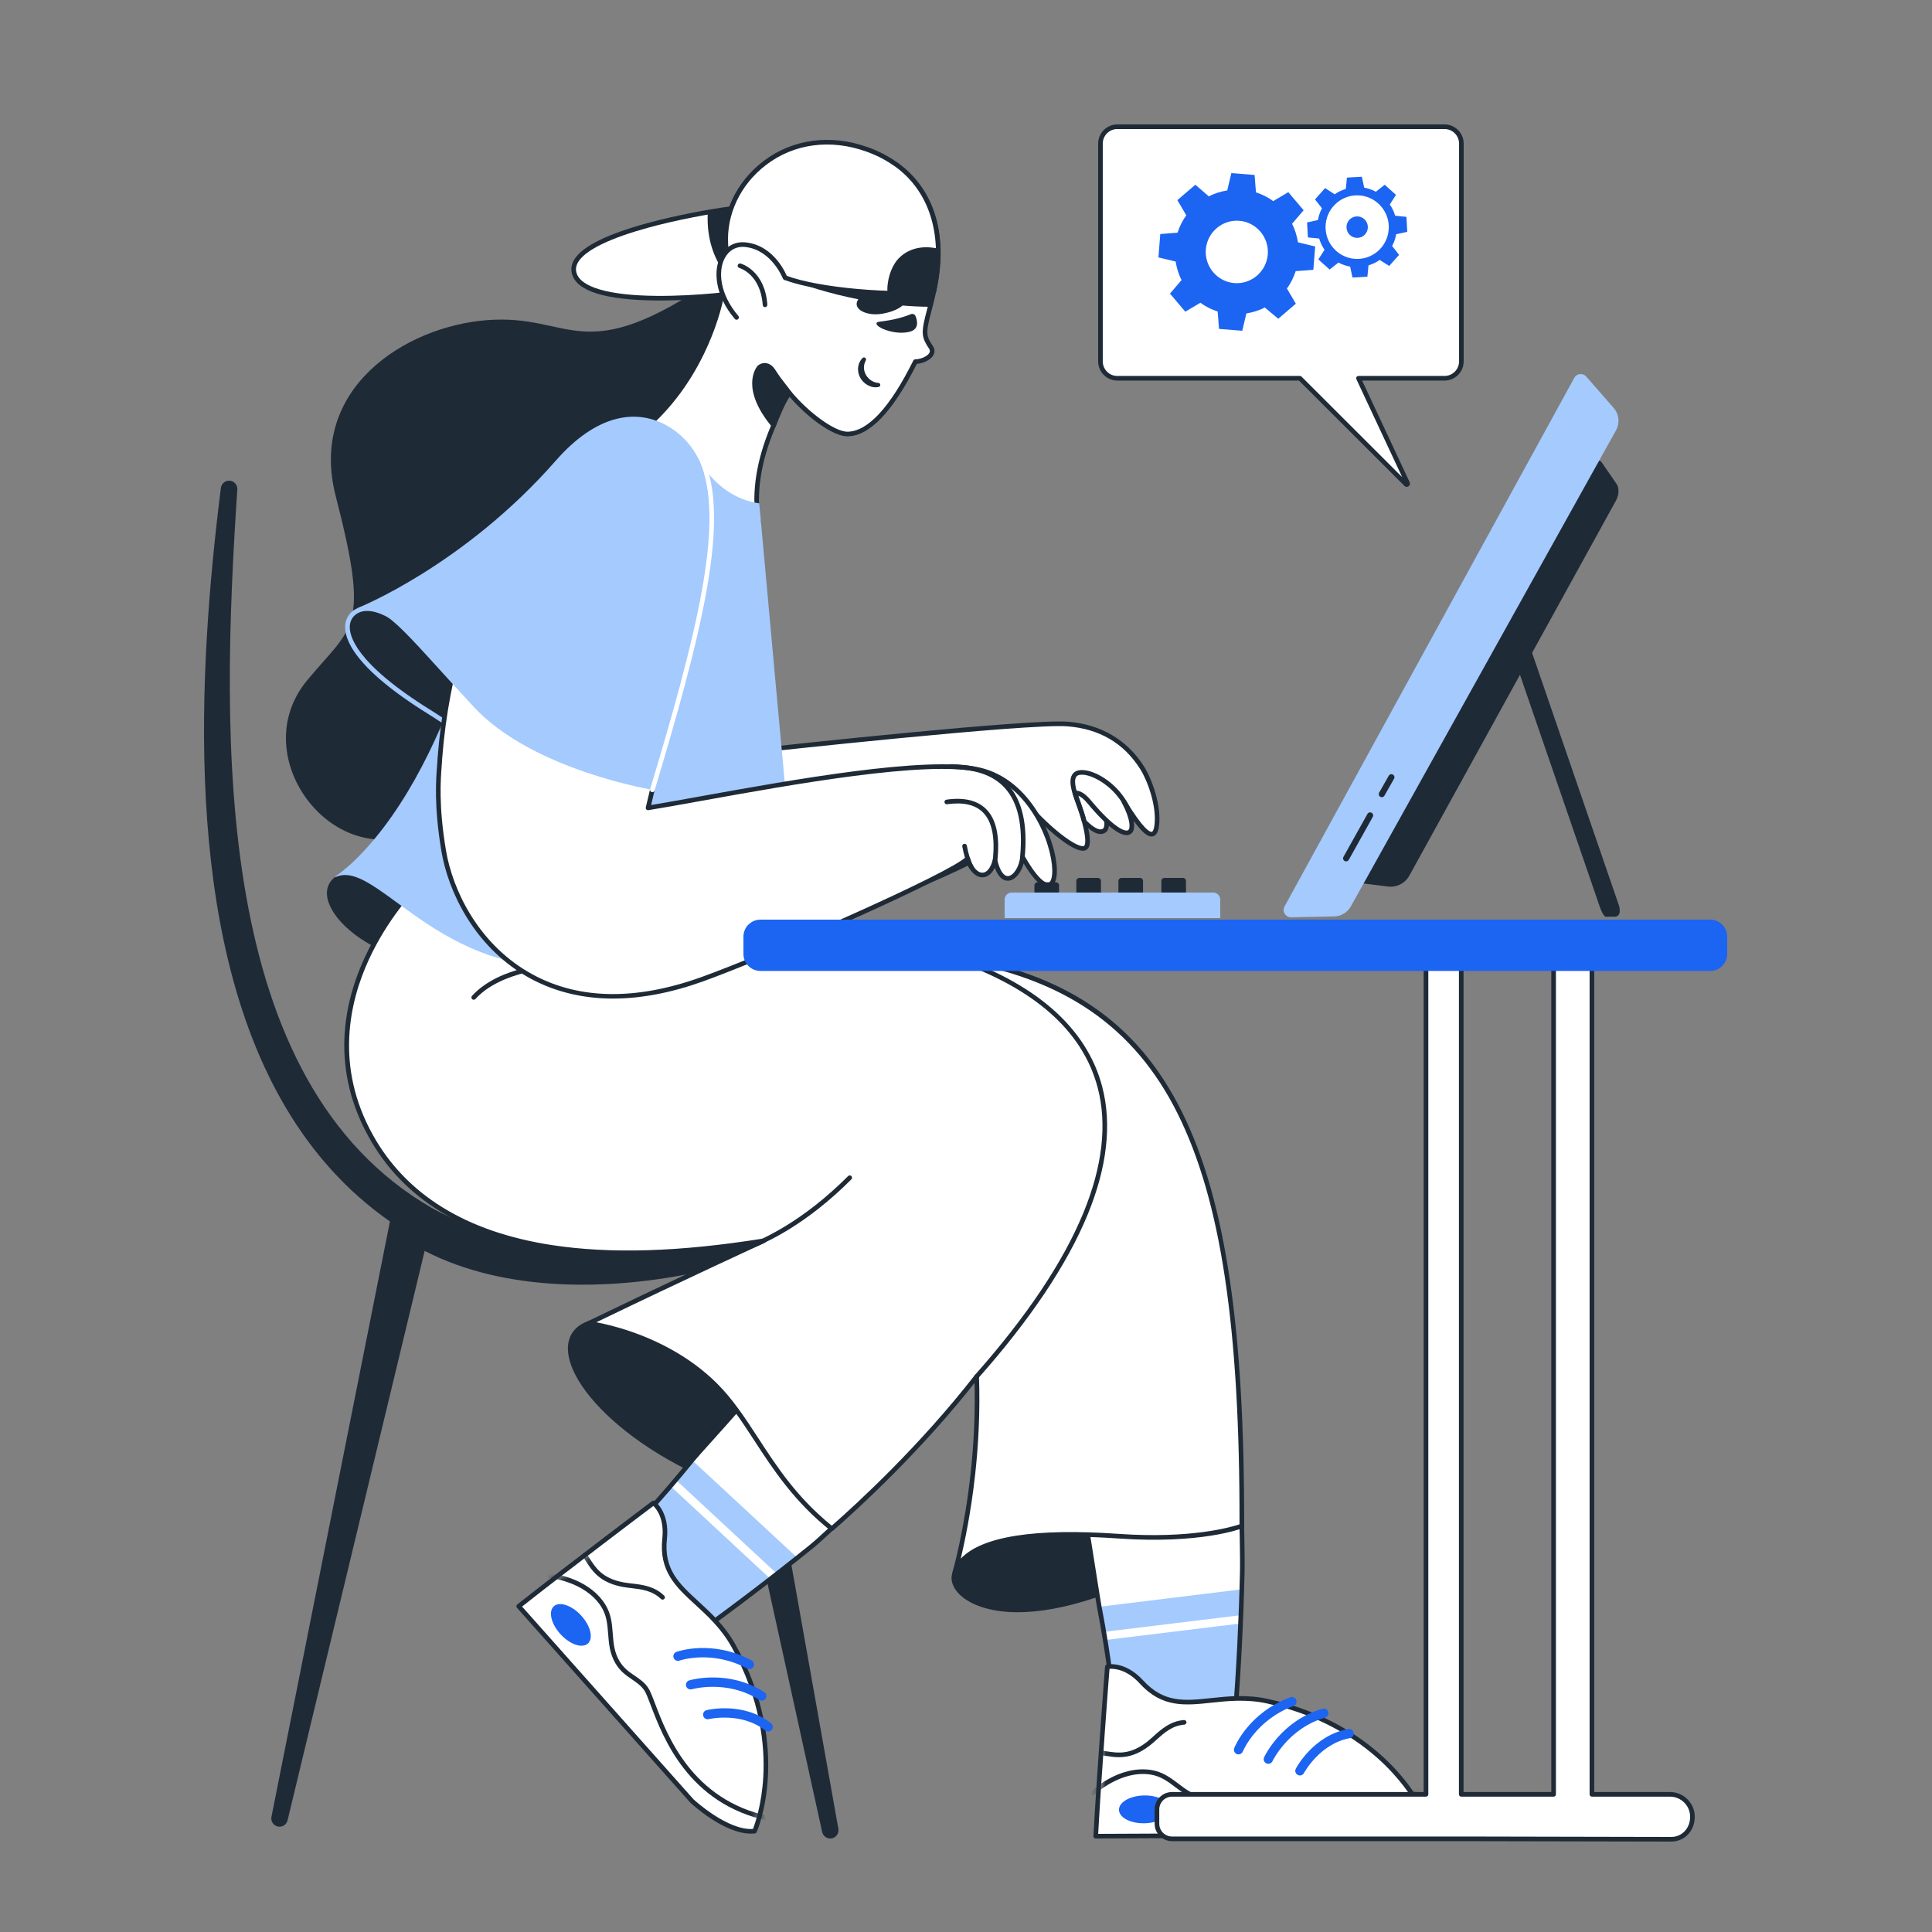
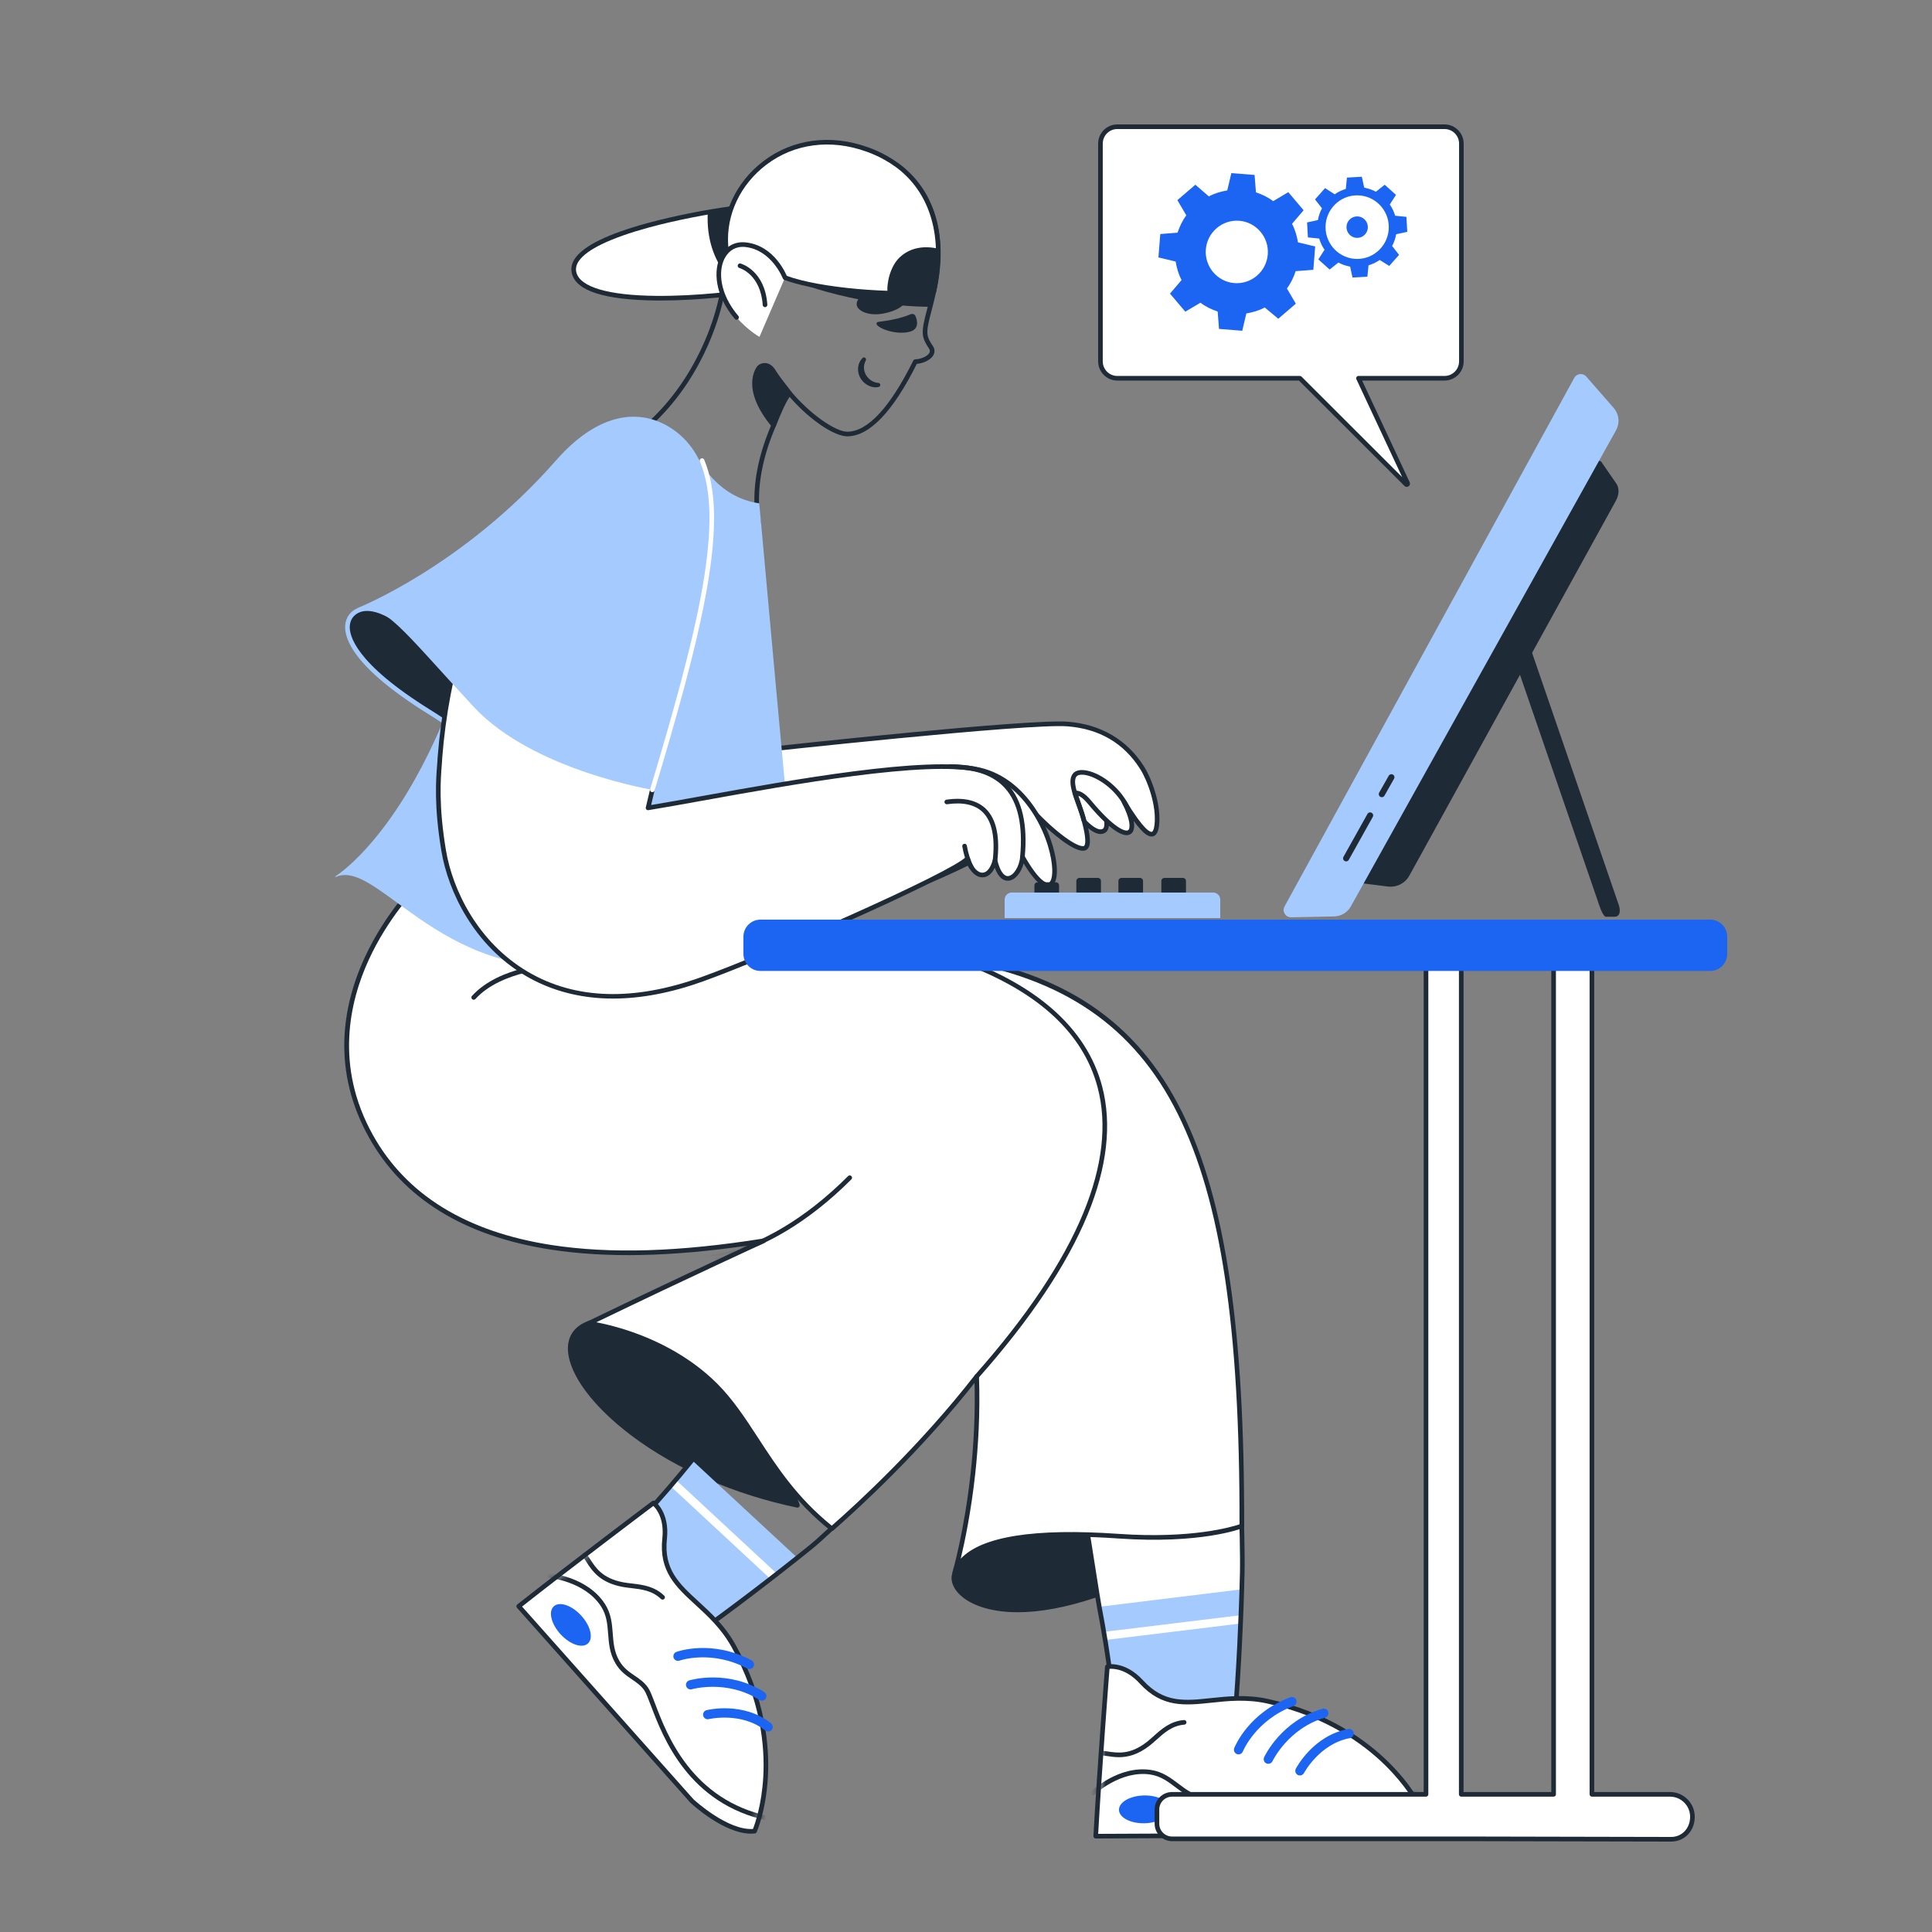
<svg xmlns="http://www.w3.org/2000/svg" width="256" height="256" viewBox="0 0 256 256" fill="none">
  <rect x="0" y="0" width="256" height="256" fill="#808080" stroke="none" />
  <g clip-path="url(#clip0_134_20273)">
-     <path d="M27.408 84.39C25.777 112.378 28.714 145.837 51.669 161.85L35.959 240.792C35.917 241.07 35.985 241.354 36.147 241.584C36.309 241.814 36.554 241.973 36.83 242.027C37.422 242.144 37.997 241.757 38.114 241.164L56.27 165.747C66.956 171.26 80.872 171.046 92.624 168.53L108.938 242.731C108.993 243.006 109.153 243.25 109.382 243.411C109.612 243.573 109.895 243.639 110.173 243.598C110.77 243.508 111.182 242.95 111.092 242.352L97.55 166.23C100.726 165.343 103.833 164.222 106.843 162.875C107.087 162.764 107.283 162.568 107.392 162.323C107.501 162.077 107.517 161.8 107.436 161.544C107.253 160.967 106.638 160.648 106.061 160.831L106.056 160.832C91.496 165.443 70.797 167.615 57.247 160.076C28.174 143.355 29.232 98.188 31.445 64.861C31.463 64.582 31.375 64.307 31.198 64.092C31.02 63.876 30.768 63.737 30.491 63.702C29.892 63.626 29.344 64.05 29.268 64.65C28.447 71.217 27.805 77.635 27.408 84.39Z" fill="#1F2A37" />
-   </g>
+     </g>
  <g clip-path="url(#clip1_134_20273)">
    <path d="M191.404 16.792H148.052C146.817 16.792 145.816 17.793 145.816 19.027V47.886C145.816 49.121 146.817 50.121 148.052 50.121H172.244L186.31 64.169C186.409 64.267 186.57 64.154 186.511 64.028L180.007 50.121H191.404C192.638 50.121 193.639 49.121 193.639 47.886V19.027C193.639 17.793 192.638 16.792 191.404 16.792H191.404Z" fill="white" />
    <path d="M186.397 64.513C186.341 64.512 186.285 64.501 186.233 64.479C186.181 64.457 186.134 64.425 186.094 64.385L172.118 50.427H148.052C146.651 50.427 145.51 49.287 145.51 47.886V19.027C145.51 17.626 146.651 16.486 148.052 16.486H191.404C192.805 16.486 193.946 17.626 193.946 19.027V47.886C193.946 49.287 192.805 50.427 191.404 50.427H180.487L186.788 63.898C186.879 64.091 186.82 64.311 186.646 64.433C186.573 64.484 186.486 64.512 186.397 64.513ZM148.052 17.098C146.988 17.098 146.122 17.963 146.122 19.027V47.886C146.122 48.95 146.988 49.816 148.052 49.816H172.245C172.326 49.816 172.403 49.848 172.461 49.905L185.798 63.225L179.73 50.251C179.708 50.204 179.698 50.153 179.701 50.102C179.705 50.05 179.721 50.001 179.749 49.957C179.776 49.914 179.814 49.878 179.86 49.853C179.905 49.829 179.955 49.816 180.007 49.816H191.404C192.468 49.816 193.334 48.95 193.334 47.886V19.027C193.334 17.963 192.468 17.098 191.404 17.098H148.052Z" fill="#1F2A37" />
  </g>
  <g clip-path="url(#clip2_134_20273)">
    <path d="M126.467 208.594C125.353 212.163 136.543 219.973 163.99 201.571C163.99 201.571 128.992 197.776 126.467 208.594Z" fill="#1F2A37" />
    <path d="M134.862 213.63C130.769 213.63 128.594 212.417 127.722 211.767C126.443 210.812 125.849 209.566 126.171 208.514C126.777 205.939 129.176 203.963 133.302 202.641C136.544 201.602 140.871 200.955 146.162 200.72C155.146 200.32 163.935 201.257 164.023 201.267C164.085 201.273 164.144 201.299 164.191 201.341C164.238 201.382 164.272 201.437 164.287 201.498C164.302 201.559 164.298 201.623 164.275 201.682C164.253 201.74 164.212 201.791 164.16 201.826C154.9 208.034 146.662 211.844 139.676 213.149C137.838 213.492 136.241 213.63 134.862 213.63L134.862 213.63ZM150.874 201.243C140.744 201.243 128.201 202.514 126.765 208.663C126.763 208.671 126.761 208.678 126.759 208.685C126.51 209.484 127.019 210.477 128.089 211.276C128.907 211.886 130.952 213.02 134.846 213.02C136.189 213.02 137.753 212.885 139.563 212.547C146.287 211.291 154.204 207.674 163.103 201.793C161.211 201.622 156.401 201.243 150.874 201.243L150.874 201.243Z" fill="#1F2A37" />
    <path d="M164.414 196.91C164.46 198.877 164.669 205.763 164.604 208.394C164.464 214.687 164.078 222.101 163.687 226.79C163.682 226.814 162.856 227.958 161.111 229.22C161.052 229.258 160.995 229.3 160.942 229.346C158.942 230.746 156.321 232.193 154.073 232.203C152.456 232.208 147.804 225.722 147.496 225.015C147.495 224.97 147.483 224.928 147.482 224.883C147.11 221.569 146.643 218.362 146.116 215.385C145.963 214.545 145.816 213.726 145.661 212.92C145.359 211.375 143.003 195.573 142.42 193.788L164.414 196.91Z" fill="white" />
    <path d="M164.554 210.589C164.52 212.1 164.474 213.61 164.416 215.119C164.245 219.456 163.988 223.261 163.694 226.776C163.69 226.8 162.863 227.944 161.119 229.207C161.06 229.244 161.004 229.286 160.949 229.332L154.08 232.189H154.078C152.459 232.189 147.812 225.708 147.503 225.002C147.502 224.956 147.254 224.798 147.253 224.754C147.047 222.92 146.646 219.892 146.295 217.328C146.244 216.956 146.194 216.594 146.146 216.247C145.926 214.663 145.744 213.389 145.669 212.907L164.554 210.589Z" fill="#A4CAFE" />
    <path d="M164.456 214.015C164.444 214.387 164.43 214.755 164.416 215.119L146.295 217.328C146.244 216.956 146.194 216.594 146.147 216.247L164.456 214.015Z" fill="white" />
    <path d="M154.059 232.509C153.749 232.509 152.837 232.456 150.057 229.07C148.663 227.373 147.392 225.543 147.215 225.137C147.199 225.101 147.19 225.062 147.189 225.022C147.189 225.012 147.187 225.003 147.186 224.993C147.181 224.964 147.178 224.935 147.176 224.906C146.814 221.682 146.356 218.497 145.814 215.439L145.743 215.049C145.613 214.333 145.491 213.657 145.36 212.978C145.267 212.501 144.979 210.671 144.614 208.355C143.782 203.076 142.525 195.099 142.128 193.883C142.112 193.834 142.109 193.781 142.119 193.73C142.129 193.679 142.151 193.631 142.185 193.591C142.218 193.552 142.261 193.521 142.31 193.502C142.359 193.484 142.411 193.478 142.463 193.485L164.457 196.607C164.529 196.617 164.595 196.652 164.643 196.706C164.692 196.761 164.719 196.83 164.721 196.903C164.729 197.253 164.742 197.759 164.758 198.369C164.83 201.116 164.964 206.231 164.91 208.401C164.775 214.448 164.407 221.848 163.992 226.815C163.991 226.826 163.99 226.838 163.987 226.849C163.949 227.044 162.931 228.281 161.291 229.468C161.286 229.471 161.281 229.475 161.276 229.478C161.23 229.508 161.184 229.541 161.142 229.578C161.134 229.584 161.126 229.591 161.118 229.597C159.228 230.92 156.472 232.499 154.074 232.509H154.059ZM147.796 224.932C147.992 225.311 149.126 226.971 150.53 228.681C152.979 231.663 153.858 231.897 154.071 231.897H154.072C156.306 231.887 158.937 230.374 160.754 229.103C160.813 229.054 160.874 229.008 160.938 228.967C162.437 227.881 163.219 226.905 163.388 226.681C163.799 221.726 164.164 214.389 164.298 208.387C164.351 206.231 164.217 201.127 164.146 198.385C164.133 197.912 164.122 197.501 164.114 197.177L142.834 194.157C143.335 196.299 144.456 203.413 145.219 208.26C145.583 210.57 145.871 212.394 145.962 212.862C146.093 213.545 146.216 214.222 146.346 214.94L146.417 215.331C146.962 218.406 147.423 221.608 147.786 224.849C147.787 224.858 147.788 224.867 147.788 224.876C147.789 224.885 147.791 224.895 147.792 224.905C147.793 224.914 147.795 224.923 147.796 224.932L147.796 224.932Z" fill="#1F2A37" />
    <path d="M146.727 220.857C146.727 220.857 145.686 234.279 145.19 243.303L179.725 243.15C179.725 243.15 186.119 242.532 188.212 239.567C188.212 239.567 183.213 228.731 167.927 225.413C160.842 223.875 155.93 227.989 151.247 222.869C148.959 220.367 146.728 220.857 146.728 220.857H146.727Z" fill="white" />
    <path d="M145.19 243.61C145.148 243.61 145.107 243.601 145.068 243.585C145.03 243.568 144.996 243.544 144.967 243.514C144.938 243.484 144.916 243.448 144.902 243.409C144.888 243.37 144.881 243.328 144.884 243.286C145.374 234.362 146.412 220.967 146.422 220.833C146.427 220.768 146.453 220.706 146.496 220.656C146.54 220.606 146.598 220.572 146.662 220.558C146.76 220.536 149.094 220.06 151.473 222.662C154.226 225.672 156.988 225.378 160.484 225.005C162.686 224.77 165.182 224.504 167.992 225.114C175.96 226.843 181.104 230.638 184.017 233.516C187.181 236.643 188.438 239.326 188.49 239.439C188.513 239.487 188.522 239.541 188.517 239.595C188.512 239.648 188.493 239.7 188.462 239.744C186.313 242.789 180.021 243.429 179.754 243.455C179.745 243.456 179.735 243.456 179.726 243.456L145.191 243.61H145.19ZM147.014 221.129C146.872 222.98 145.973 234.76 145.513 242.995L179.708 242.844C180.026 242.81 185.808 242.167 187.854 239.535C187.534 238.912 186.227 236.557 183.565 233.931C180.712 231.118 175.672 227.408 167.862 225.712C165.148 225.123 162.705 225.384 160.549 225.614C157.026 225.99 153.983 226.314 151.021 223.075C149.275 221.166 147.605 221.087 147.014 221.129Z" fill="#1F2A37" />
    <mask id="mask0_134_20273" style="mask-type:luminance" maskUnits="userSpaceOnUse" x="145" y="220" width="44" height="24">
      <path d="M147.148 220.866C147.148 220.866 145.692 234.32 145.22 243.346L178.204 243.109C179.988 243.102 181.761 242.841 183.47 242.333C185.263 241.794 187.238 240.909 188.232 239.492C188.232 239.492 183.059 228.623 169.101 225.76" fill="white" />
    </mask>
    <g mask="url(#mask0_134_20273)">
      <path d="M177.019 241.14C172.695 241.14 168.971 239.743 166.636 238.867C165.683 238.509 164.931 238.227 164.516 238.182C163.763 238.101 163.099 238.272 162.396 238.453C161.496 238.684 160.565 238.923 159.35 238.691C157.853 238.405 156.798 237.609 155.778 236.839C154.76 236.071 153.799 235.346 152.445 235.137C148.481 234.527 145.037 237.786 145.003 237.819C144.944 237.874 144.866 237.903 144.785 237.901C144.705 237.899 144.628 237.866 144.572 237.808C144.517 237.75 144.486 237.672 144.487 237.591C144.488 237.511 144.52 237.434 144.578 237.377C144.726 237.234 148.27 233.874 152.539 234.532C154.045 234.764 155.113 235.57 156.147 236.35C157.156 237.111 158.108 237.83 159.465 238.089C160.546 238.295 161.409 238.074 162.244 237.859C162.969 237.673 163.718 237.48 164.581 237.573C165.073 237.626 165.819 237.906 166.851 238.293C170.988 239.845 179.595 243.074 187.99 236.822C188.023 236.798 188.059 236.781 188.098 236.771C188.137 236.761 188.178 236.759 188.218 236.765C188.258 236.771 188.296 236.784 188.33 236.805C188.365 236.826 188.395 236.853 188.419 236.885C188.443 236.917 188.461 236.954 188.471 236.993C188.48 237.032 188.483 237.073 188.477 237.112C188.471 237.152 188.457 237.191 188.437 237.225C188.416 237.26 188.389 237.29 188.357 237.314C184.466 240.211 180.543 241.14 177.019 241.14ZM148.272 232.836C147.665 232.836 147.111 232.751 146.599 232.673C146.32 232.63 146.055 232.59 145.805 232.567C145.765 232.564 145.726 232.552 145.69 232.534C145.655 232.515 145.623 232.49 145.597 232.459C145.571 232.428 145.552 232.392 145.54 232.354C145.528 232.315 145.523 232.275 145.527 232.235C145.534 232.154 145.574 232.079 145.636 232.027C145.698 231.975 145.779 231.95 145.859 231.957C146.129 231.981 146.402 232.023 146.692 232.067C148.129 232.287 149.757 232.536 151.973 230.81C152.259 230.587 152.543 230.332 152.843 230.062C153.889 229.123 155.074 228.058 156.882 227.914C157.051 227.899 157.199 228.026 157.212 228.195C157.216 228.235 157.211 228.275 157.198 228.313C157.186 228.352 157.166 228.387 157.14 228.418C157.114 228.448 157.082 228.474 157.046 228.492C157.011 228.51 156.971 228.521 156.931 228.525C155.329 228.653 154.274 229.601 153.253 230.518C152.944 230.795 152.653 231.057 152.35 231.293C150.762 232.53 149.423 232.836 148.272 232.836L148.272 232.836Z" fill="#1F2A37" />
    </g>
    <path d="M151.653 241.593C153.499 241.553 154.978 240.696 154.956 239.678C154.934 238.66 153.419 237.867 151.573 237.907C149.727 237.946 148.248 238.804 148.27 239.822C148.292 240.84 149.807 241.633 151.653 241.593Z" fill="#1C64F2" />
    <path d="M164.114 232.465C164.037 232.465 163.961 232.451 163.889 232.422C163.738 232.363 163.617 232.246 163.552 232.097C163.488 231.948 163.484 231.78 163.544 231.629C163.618 231.439 165.432 226.962 170.975 224.898C171.128 224.841 171.296 224.848 171.444 224.915C171.592 224.983 171.707 225.106 171.763 225.259C171.82 225.411 171.814 225.579 171.746 225.727C171.679 225.875 171.555 225.99 171.403 226.047C166.392 227.912 164.7 232.037 164.684 232.078C164.639 232.193 164.56 232.29 164.458 232.359C164.357 232.428 164.237 232.465 164.114 232.465ZM168.058 233.715C167.972 233.715 167.884 233.697 167.801 233.658C167.654 233.59 167.539 233.466 167.484 233.313C167.428 233.161 167.435 232.993 167.503 232.845C167.594 232.648 169.81 227.977 175.244 226.418C175.321 226.396 175.402 226.389 175.482 226.398C175.562 226.407 175.64 226.432 175.71 226.471C175.78 226.51 175.842 226.562 175.892 226.625C175.943 226.688 175.98 226.761 176.002 226.838C176.024 226.915 176.031 226.996 176.022 227.076C176.013 227.156 175.988 227.234 175.949 227.304C175.91 227.374 175.857 227.436 175.794 227.486C175.731 227.537 175.659 227.574 175.582 227.596C170.702 228.996 168.635 233.318 168.615 233.361C168.565 233.467 168.487 233.556 168.388 233.619C168.29 233.682 168.175 233.715 168.058 233.715ZM172.245 235.258C172.149 235.258 172.052 235.236 171.962 235.188C171.818 235.113 171.71 234.984 171.661 234.829C171.612 234.674 171.627 234.506 171.702 234.363C171.796 234.182 174.054 229.944 178.654 229.105C178.734 229.091 178.815 229.092 178.894 229.109C178.972 229.126 179.047 229.158 179.113 229.204C179.179 229.25 179.236 229.308 179.279 229.376C179.323 229.444 179.353 229.519 179.367 229.598C179.396 229.758 179.361 229.923 179.268 230.057C179.176 230.19 179.034 230.282 178.874 230.311C174.874 231.04 172.809 234.891 172.789 234.93C172.737 235.029 172.659 235.112 172.563 235.17C172.467 235.228 172.357 235.258 172.245 235.258Z" fill="#1C64F2" />
    <path d="M126.391 126.92C155.196 131.513 164.674 151.926 164.546 202.198C164.546 202.198 159.178 204.317 148.201 203.551C133.662 202.537 127.769 204.874 126.514 208.37C126.514 208.37 132.718 187.175 127.161 166.813C126.34 163.804 121.197 154.973 117.043 148.921C109.27 137.6 98.808 125.695 98.808 125.695C98.808 125.695 115.371 125.638 126.391 126.92Z" fill="white" />
    <path d="M126.514 208.677C126.466 208.677 126.419 208.666 126.377 208.645C126.334 208.623 126.297 208.592 126.269 208.554C126.24 208.516 126.221 208.472 126.212 208.425C126.204 208.378 126.206 208.33 126.22 208.285C126.235 208.232 127.775 202.912 128.618 195.181C129.395 188.054 129.722 177.361 126.866 166.894C126.056 163.927 120.879 155.05 116.79 149.095C109.118 137.919 98.682 126.017 98.578 125.898C98.539 125.853 98.514 125.799 98.505 125.741C98.496 125.683 98.505 125.623 98.529 125.57C98.553 125.516 98.592 125.47 98.641 125.438C98.691 125.406 98.748 125.389 98.807 125.389C98.973 125.39 115.514 125.347 126.427 126.616C126.431 126.616 126.435 126.617 126.44 126.617C133.829 127.796 139.8 129.981 144.695 133.297C149.701 136.689 153.593 141.267 156.593 147.293C159.555 153.245 161.649 160.616 162.992 169.829C164.277 178.638 164.886 189.227 164.853 202.199C164.853 202.26 164.834 202.32 164.8 202.371C164.765 202.422 164.716 202.461 164.659 202.483C164.437 202.571 159.1 204.619 148.18 203.857C132.279 202.747 127.778 205.755 126.802 208.474C126.781 208.533 126.742 208.585 126.69 208.621C126.639 208.657 126.577 208.677 126.514 208.677L126.514 208.677ZM99.481 126.002C101.558 128.4 110.504 138.856 117.295 148.748C121.42 154.755 126.607 163.619 127.457 166.733C130.34 177.297 130.01 188.077 129.226 195.261C128.677 200.289 127.834 204.307 127.302 206.535C130.089 203.576 137.104 202.47 148.223 203.246C157.855 203.918 163.188 202.337 164.241 201.982C164.293 175.844 161.763 159.056 156.044 147.566C150.288 136.002 140.853 129.538 126.35 127.224C116.724 126.105 102.695 126.009 99.481 126.002V126.002Z" fill="#1F2A37" />
    <path d="M137.573 100.236C140.774 105.563 144.647 111.23 146.334 110.045C147.927 108.925 142.826 98.412 142.826 98.412L137.573 100.236Z" fill="white" />
    <path d="M145.824 110.51C145.724 110.51 145.62 110.499 145.513 110.476C143.86 110.126 141.177 106.828 137.311 100.393C137.287 100.354 137.273 100.31 137.268 100.265C137.264 100.22 137.27 100.174 137.285 100.131C137.301 100.088 137.326 100.049 137.358 100.017C137.391 99.985 137.43 99.961 137.473 99.946L142.726 98.122C142.797 98.098 142.874 98.1 142.943 98.129C143.013 98.157 143.069 98.211 143.102 98.278C143.115 98.305 144.395 100.949 145.463 103.698C147.47 108.861 147.021 109.936 146.51 110.295C146.306 110.438 146.077 110.51 145.824 110.51V110.51ZM138.031 100.401C142.533 107.846 144.653 109.668 145.64 109.877C145.85 109.921 146.014 109.895 146.157 109.794C146.291 109.7 146.857 108.977 144.893 103.923C144.022 101.681 143.007 99.507 142.668 98.791L138.031 100.401Z" fill="#1F2A37" />
    <path d="M151.354 101.763C150.212 99.943 147.477 96.41 141.473 95.937C136.066 95.511 100.251 99.458 100.251 99.458L100.791 95.903C100.791 95.903 73.011 93.057 72.163 92.69C72.087 92.98 71.024 99.141 72.232 104.956C74.338 115.097 82.069 126.343 109.447 121.283C115.763 120.114 129.516 114.626 136.426 109.635C136.855 109.325 136.848 108.377 136.742 107.352C139.89 110.723 143.335 113.21 143.952 112.195C144.514 111.269 143.466 107.891 142.425 105.075C143.206 104.975 143.98 105.832 144.322 106.244C149.672 112.687 151.274 110.691 148.922 106.226C151.428 110.358 152.981 111.746 153.275 109.383C153.61 106.689 152.284 103.245 151.354 101.763Z" fill="white" />
    <path d="M97.1 122.836C90.602 122.836 85.28 121.582 81.202 119.081C76.374 116.119 73.255 111.388 71.932 105.019C70.664 98.916 71.852 92.666 71.866 92.612C71.878 92.57 71.898 92.53 71.926 92.496C71.954 92.462 71.989 92.434 72.029 92.415C72.068 92.396 72.112 92.385 72.156 92.384C72.2 92.383 72.244 92.392 72.284 92.409C73.054 92.683 89.773 94.466 100.822 95.598C100.864 95.602 100.903 95.615 100.94 95.635C100.976 95.655 101.008 95.682 101.033 95.715C101.059 95.748 101.077 95.785 101.088 95.826C101.098 95.866 101.1 95.908 101.094 95.949L100.614 99.11C104.741 98.658 136.366 95.227 141.497 95.631C145.882 95.977 149.38 98.041 151.613 101.6C152.632 103.223 153.915 106.723 153.579 109.42C153.54 109.731 153.422 110.678 152.749 110.822C152.284 110.921 151.616 110.7 150.22 108.772C150.375 109.621 150.247 110.229 149.824 110.511C148.846 111.164 146.808 109.718 144.086 106.44C143.584 105.835 143.186 105.554 142.885 105.44C144.948 111.145 144.398 112.051 144.214 112.354C144.123 112.503 143.942 112.689 143.598 112.725C142.296 112.857 139.44 110.564 137.108 108.178C137.128 108.929 137.027 109.579 136.605 109.883C129.903 114.724 116.101 120.363 109.503 121.584C104.986 122.419 100.848 122.836 97.101 122.836L97.1 122.836ZM72.409 93.055C72.2 94.338 71.455 99.71 72.532 104.894C73.819 111.091 76.844 115.689 81.523 118.559C87.818 122.421 97.195 123.236 109.392 120.982C115.928 119.772 129.604 114.184 136.246 109.387C136.492 109.21 136.556 108.536 136.437 107.384C136.43 107.32 136.444 107.256 136.476 107.2C136.508 107.144 136.556 107.1 136.615 107.073C136.673 107.047 136.739 107.039 136.802 107.052C136.864 107.064 136.922 107.096 136.966 107.143C139.978 110.369 142.671 112.207 143.535 112.115C143.649 112.104 143.676 112.058 143.69 112.036C143.873 111.734 144.089 110.462 142.138 105.181C142.122 105.138 142.116 105.092 142.12 105.046C142.125 105 142.139 104.956 142.163 104.916C142.187 104.877 142.22 104.843 142.258 104.818C142.297 104.793 142.341 104.777 142.386 104.771C143.053 104.686 143.783 105.116 144.558 106.049C147.618 109.734 149.118 110.246 149.483 110.002C149.792 109.795 149.84 108.626 148.65 106.369C148.613 106.298 148.604 106.216 148.627 106.139C148.649 106.062 148.701 105.998 148.77 105.958C148.84 105.919 148.922 105.908 148.999 105.929C149.076 105.949 149.142 105.999 149.184 106.067C151.62 110.084 152.43 110.265 152.621 110.223C152.74 110.198 152.895 109.954 152.971 109.345C153.288 106.797 152.064 103.472 151.094 101.926C148.938 98.489 145.693 96.577 141.449 96.243C136.132 95.824 100.643 99.724 100.285 99.763C100.238 99.768 100.191 99.763 100.147 99.746C100.103 99.731 100.063 99.705 100.03 99.671C99.998 99.637 99.973 99.596 99.959 99.551C99.945 99.507 99.941 99.459 99.948 99.413L100.44 96.175C96.648 95.786 75.55 93.611 72.409 93.055V93.055Z" fill="#1F2A37" />
    <path d="M143.612 108.973C143.542 108.973 143.474 108.949 143.42 108.905C143.365 108.861 143.328 108.8 143.313 108.732C143.197 108.203 142.955 107.544 142.698 106.846C142.074 105.15 141.429 103.396 142.178 102.491C142.479 102.127 143.005 101.976 143.7 102.055C145.521 102.262 148.213 103.989 149.615 106.782C149.652 106.855 149.658 106.939 149.632 107.016C149.606 107.093 149.551 107.157 149.479 107.193C149.406 107.23 149.322 107.236 149.245 107.21C149.168 107.185 149.104 107.129 149.067 107.057C147.681 104.295 145.054 102.826 143.631 102.664C143.165 102.611 142.808 102.69 142.65 102.881C142.126 103.515 142.762 105.245 143.273 106.635C143.538 107.353 143.787 108.031 143.912 108.601C143.921 108.646 143.921 108.692 143.91 108.737C143.9 108.782 143.88 108.823 143.851 108.859C143.822 108.895 143.786 108.923 143.744 108.943C143.703 108.963 143.658 108.973 143.612 108.973L143.612 108.973ZM78.172 175.289C69.825 178.069 82.111 194.559 105.661 199.461C105.661 199.461 95.724 170.996 78.172 175.289Z" fill="#1F2A37" />
    <path d="M105.661 199.767C105.64 199.767 105.619 199.765 105.598 199.761C97.353 198.045 89.579 194.668 83.709 190.252C78.605 186.412 75.446 182.194 75.258 178.966C75.147 177.05 76.147 175.641 78.075 174.999C78.083 174.996 78.091 174.994 78.099 174.992C82.172 173.995 86.174 174.662 89.996 176.972C93.034 178.808 95.962 181.684 98.7 185.52C103.329 192.007 105.825 199.004 105.948 199.355C105.965 199.401 105.971 199.451 105.965 199.5C105.959 199.549 105.941 199.596 105.912 199.636C105.884 199.677 105.847 199.71 105.803 199.733C105.759 199.756 105.71 199.767 105.661 199.767ZM78.257 175.584C76.6 176.14 75.775 177.297 75.87 178.931C76.045 181.935 79.19 186.085 84.078 189.762C89.749 194.028 97.225 197.314 105.182 199.046C104.517 197.286 102.14 191.395 98.201 185.876C92.088 177.31 85.378 173.848 78.257 175.584H78.257Z" fill="#1F2A37" />
-     <path d="M115.539 197.474C114.065 198.777 109.424 203.397 107.371 205.044C102.47 208.996 96.556 213.483 92.721 216.209C92.699 216.221 91.291 216.327 89.202 215.808C89.135 215.787 89.066 215.771 88.997 215.76C86.636 215.135 83.84 214.066 82.382 212.355C81.336 211.123 83.292 203.384 83.633 202.692C83.666 202.663 83.692 202.627 83.725 202.597C86.018 200.176 88.168 197.75 90.103 195.427C90.646 194.768 91.177 194.128 91.693 193.49C92.68 192.262 99.344 185.103 100.332 183.506L115.539 197.474V197.474Z" fill="white" />
    <path d="M105.661 206.421C100.76 210.374 96.571 213.48 92.735 216.206C92.714 216.218 91.306 216.324 89.217 215.806C89.15 215.785 89.081 215.769 89.012 215.758L82.397 212.352C81.351 211.12 83.307 203.381 83.648 202.69C83.681 202.66 83.642 202.368 83.676 202.339C85.969 199.917 90.833 194.489 91.708 193.487L105.661 206.421L105.661 206.421Z" fill="#A4CAFE" />
    <path d="M102.998 208.575L102.122 209.25L88.736 196.819C88.991 196.543 89.239 196.276 89.477 196.02L102.998 208.575V208.575Z" fill="white" />
    <path d="M92.274 216.532C91.604 216.532 90.448 216.434 89.128 216.106C89.122 216.104 89.117 216.103 89.111 216.101C89.058 216.085 89.004 216.072 88.949 216.063C88.939 216.062 88.928 216.059 88.918 216.057C86.688 215.466 83.703 214.379 82.149 212.553C81.958 212.329 81.378 211.646 82.186 207.266C82.584 205.106 83.163 202.954 83.358 202.557C83.376 202.522 83.399 202.491 83.428 202.465C83.436 202.458 83.442 202.45 83.449 202.442C83.469 202.42 83.488 202.399 83.51 202.379C85.743 200.02 87.882 197.615 89.867 195.231L90.14 194.9C90.596 194.348 91.027 193.827 91.455 193.298C91.794 192.876 92.759 191.802 93.982 190.442C96.282 187.883 99.432 184.378 100.071 183.346C100.095 183.307 100.127 183.275 100.164 183.25C100.202 183.225 100.245 183.209 100.29 183.203C100.334 183.197 100.38 183.201 100.423 183.214C100.466 183.227 100.506 183.25 100.539 183.281L115.746 197.249C115.778 197.278 115.803 197.313 115.82 197.352C115.837 197.392 115.846 197.434 115.846 197.477C115.845 197.52 115.836 197.562 115.818 197.601C115.8 197.641 115.774 197.675 115.742 197.704C115.206 198.178 114.246 199.095 113.135 200.157C111.237 201.972 108.873 204.232 107.563 205.283C102.852 209.082 96.958 213.574 92.898 216.459C92.889 216.465 92.879 216.471 92.87 216.477C92.813 216.508 92.602 216.532 92.274 216.532ZM89.284 215.513C91.08 215.958 92.331 215.926 92.611 215.911C96.66 213.031 102.502 208.577 107.178 204.805C108.469 203.77 110.822 201.521 112.712 199.714C113.671 198.797 114.518 197.987 115.083 197.472L100.386 183.972C99.438 185.288 96.685 188.351 94.438 190.851C93.269 192.15 92.261 193.272 91.932 193.682C91.501 194.214 91.07 194.737 90.613 195.29L90.339 195.622C88.342 198.02 86.192 200.437 83.948 202.808C83.941 202.814 83.935 202.82 83.928 202.826C83.92 202.833 83.914 202.841 83.907 202.849C83.901 202.856 83.896 202.862 83.89 202.868C83.727 203.262 83.19 205.2 82.788 207.377C82.088 211.176 82.479 211.996 82.615 212.156C84.064 213.857 86.917 214.891 89.061 215.461C89.136 215.473 89.21 215.491 89.284 215.513L89.284 215.513Z" fill="#1F2A37" />
    <path d="M86.587 199.149C86.587 199.149 75.829 207.242 68.731 212.839L91.683 238.641C91.683 238.641 96.376 243.029 99.984 242.637C99.984 242.637 104.807 231.722 97.188 218.063C93.656 211.732 87.322 210.768 88.066 203.87C88.43 200.499 86.587 199.149 86.587 199.149H86.587Z" fill="white" />
    <path d="M99.516 242.969C95.906 242.969 91.661 239.039 91.474 238.865C91.467 238.858 91.461 238.851 91.455 238.844L68.502 213.043C68.474 213.011 68.453 212.975 68.44 212.935C68.427 212.896 68.422 212.854 68.425 212.812C68.429 212.77 68.441 212.73 68.461 212.693C68.481 212.657 68.508 212.624 68.541 212.598C75.561 207.064 86.295 198.985 86.403 198.904C86.455 198.865 86.519 198.843 86.585 198.843C86.651 198.842 86.715 198.863 86.768 198.902C86.849 198.961 88.75 200.397 88.371 203.903C87.933 207.958 89.981 209.835 92.572 212.211C94.204 213.707 96.055 215.403 97.455 217.914C101.427 225.034 101.983 231.402 101.749 235.49C101.495 239.931 100.314 242.648 100.264 242.761C100.243 242.811 100.208 242.853 100.165 242.885C100.121 242.917 100.071 242.937 100.017 242.942C99.852 242.96 99.684 242.969 99.516 242.969L99.516 242.969ZM91.902 238.426C92.138 238.642 96.444 242.553 99.771 242.348C100.027 241.696 100.93 239.159 101.139 235.425C101.363 231.425 100.813 225.191 96.92 218.213C95.567 215.788 93.756 214.127 92.158 212.662C89.546 210.268 87.291 208.2 87.762 203.837C88.04 201.265 86.995 199.959 86.572 199.544C85.088 200.662 75.657 207.777 69.176 212.878L91.902 238.426L91.902 238.426Z" fill="#1F2A37" />
    <mask id="mask1_134_20273" style="mask-type:luminance" maskUnits="userSpaceOnUse" x="68" y="199" width="34" height="44">
      <path d="M86.858 199.47C86.858 199.47 75.802 207.274 68.719 212.89L90.709 237.474C91.893 238.807 93.262 239.964 94.773 240.911C96.363 241.9 98.333 242.795 100.054 242.604C100.054 242.604 104.786 231.536 97.704 219.173" fill="white" />
    </mask>
    <g mask="url(#mask1_134_20273)">
      <path d="M101.833 241.263C101.812 241.263 101.791 241.261 101.77 241.256C91.201 239.024 87.851 230.222 86.241 225.991C85.879 225.04 85.593 224.289 85.352 223.948C84.915 223.33 84.348 222.945 83.748 222.537C82.979 222.015 82.185 221.475 81.555 220.41C80.78 219.098 80.679 217.78 80.582 216.506C80.485 215.235 80.394 214.035 79.655 212.881C77.491 209.503 72.769 209.076 72.722 209.072C72.553 209.058 72.427 208.91 72.441 208.742C72.455 208.573 72.603 208.449 72.771 208.461C72.977 208.478 77.841 208.914 80.171 212.551C80.993 213.834 81.095 215.169 81.193 216.459C81.289 217.719 81.38 218.91 82.083 220.099C82.642 221.046 83.379 221.547 84.092 222.031C84.711 222.451 85.352 222.886 85.853 223.595C86.138 223.999 86.422 224.743 86.814 225.773C88.385 229.902 91.655 238.494 101.896 240.657C101.971 240.672 102.037 240.714 102.081 240.776C102.126 240.837 102.147 240.913 102.139 240.988C102.131 241.064 102.095 241.133 102.039 241.184C101.983 241.235 101.909 241.263 101.833 241.263L101.833 241.263ZM87.795 211.959C87.719 211.959 87.642 211.93 87.582 211.873C86.426 210.756 85.016 210.591 83.653 210.432C83.242 210.384 82.853 210.339 82.476 210.268C79.456 209.698 78.448 208.128 77.638 206.867C77.485 206.629 77.341 206.404 77.192 206.201C77.168 206.169 77.151 206.132 77.141 206.093C77.132 206.054 77.13 206.013 77.136 205.973C77.142 205.934 77.156 205.895 77.177 205.861C77.198 205.827 77.225 205.797 77.257 205.773C77.29 205.749 77.326 205.732 77.366 205.722C77.405 205.713 77.445 205.711 77.485 205.717C77.525 205.723 77.563 205.737 77.597 205.758C77.632 205.779 77.662 205.806 77.686 205.838C77.846 206.056 77.995 206.289 78.154 206.536C78.939 207.759 79.829 209.145 82.589 209.665C82.945 209.732 83.323 209.777 83.724 209.823C85.12 209.986 86.703 210.171 88.008 211.432C88.052 211.475 88.082 211.529 88.095 211.589C88.108 211.649 88.102 211.711 88.079 211.768C88.056 211.824 88.017 211.873 87.966 211.907C87.916 211.941 87.856 211.959 87.795 211.959L87.795 211.959Z" fill="#1F2A37" />
    </g>
    <path d="M77.908 217.767C78.657 217.077 78.251 215.417 77 214.059C75.749 212.701 74.128 212.159 73.379 212.848C72.629 213.538 73.036 215.198 74.287 216.557C75.537 217.915 77.159 218.457 77.908 217.767Z" fill="#1C64F2" />
    <path d="M99.3 221.162C99.2 221.162 99.1 221.137 99.011 221.089C94.299 218.564 90.085 220.023 90.043 220.038C89.89 220.093 89.722 220.085 89.575 220.016C89.428 219.947 89.315 219.822 89.259 219.669C89.204 219.517 89.212 219.349 89.281 219.202C89.349 219.055 89.474 218.941 89.626 218.886C89.818 218.816 94.377 217.216 99.59 220.009C99.711 220.073 99.806 220.176 99.861 220.301C99.917 220.426 99.929 220.566 99.895 220.698C99.862 220.831 99.785 220.949 99.677 221.032C99.57 221.116 99.437 221.162 99.3 221.162ZM100.942 225.345C100.825 225.345 100.711 225.311 100.613 225.248C96.335 222.514 91.726 223.821 91.68 223.834C91.524 223.88 91.356 223.862 91.214 223.785C91.071 223.707 90.965 223.576 90.919 223.42C90.873 223.265 90.89 223.097 90.968 222.955C91.045 222.812 91.176 222.706 91.332 222.659C91.541 222.597 96.51 221.171 101.273 224.216C101.385 224.287 101.47 224.393 101.517 224.517C101.563 224.641 101.568 224.777 101.531 224.904C101.494 225.031 101.416 225.143 101.31 225.223C101.204 225.302 101.075 225.345 100.942 225.345ZM101.786 229.435C101.648 229.435 101.515 229.389 101.407 229.303C98.215 226.785 93.96 227.783 93.918 227.793C93.76 227.832 93.593 227.806 93.454 227.722C93.316 227.638 93.216 227.502 93.177 227.344C93.138 227.187 93.164 227.02 93.248 226.881C93.332 226.742 93.467 226.642 93.625 226.604C93.822 226.555 98.495 225.445 102.166 228.342C102.266 228.42 102.339 228.528 102.375 228.651C102.41 228.773 102.407 228.903 102.365 229.024C102.324 229.144 102.245 229.248 102.141 229.322C102.038 229.396 101.913 229.435 101.786 229.435L101.786 229.435Z" fill="#1C64F2" />
-     <path d="M94.917 36.791C76.983 49.162 75.961 41.534 64.536 42.419C53.59 43.267 40.826 51.558 44.482 65.724C49.073 83.517 46.756 82.847 40.707 90.138C31.565 101.157 46.552 118.583 58.695 107.912C80.118 89.088 104.691 36.668 104.691 36.668C104.691 36.668 96.284 35.951 94.917 36.791ZM63.658 128.108C49.204 129.253 39.943 119.388 44.482 116.153C48.836 113.992 62.86 124.796 63.658 128.108Z" fill="#1F2A37" />
    <path d="M55.521 116.915C55.521 116.915 39.201 132.637 49.126 150.512C59.274 168.789 85.313 166.954 101.188 164.415C101.188 164.415 91.196 168.975 78.007 175.354C78.007 175.354 87.752 176.533 94.765 183.506C99.96 188.672 102.162 196.126 110.22 202.561C119.009 194.884 156.417 159.959 138.276 136.883C129.241 125.391 104.697 126.78 90.365 127.99C80.982 122.541 76.196 122.679 76.196 122.679L55.521 116.915H55.521Z" fill="white" />
    <path d="M110.22 202.868C110.15 202.868 110.083 202.844 110.029 202.801C105.216 198.957 102.428 194.68 99.968 190.905C98.258 188.283 96.643 185.806 94.549 183.724C87.69 176.903 78.067 175.67 77.97 175.658C77.905 175.65 77.843 175.621 77.796 175.575C77.748 175.53 77.716 175.47 77.705 175.404C77.694 175.339 77.705 175.272 77.735 175.213C77.766 175.154 77.814 175.107 77.874 175.078C87.517 170.414 95.523 166.69 99.08 165.048C88.862 166.536 80.299 166.706 72.963 165.573C61.476 163.798 53.366 158.781 48.858 150.661C46.567 146.535 45.481 142.178 45.632 137.711C45.752 134.142 46.657 130.499 48.323 126.882C51.154 120.736 55.267 116.734 55.308 116.694C55.347 116.657 55.394 116.631 55.446 116.618C55.498 116.605 55.552 116.605 55.603 116.62L76.278 122.384C76.356 122.407 76.421 122.459 76.46 122.53C76.499 122.6 76.508 122.683 76.487 122.76C76.465 122.838 76.414 122.904 76.344 122.944C76.274 122.984 76.192 122.995 76.114 122.974L55.611 117.258C54.912 117.968 51.379 121.703 48.872 127.156C46.317 132.713 44.333 141.249 49.394 150.364C53.806 158.309 61.767 163.222 73.056 164.967C80.84 166.17 90.026 165.89 101.14 164.113C101.213 164.101 101.288 164.116 101.351 164.156C101.414 164.195 101.461 164.256 101.482 164.327C101.503 164.398 101.498 164.474 101.468 164.542C101.437 164.609 101.383 164.663 101.316 164.694C101.218 164.739 91.622 169.121 79.015 175.207C80.03 175.398 81.763 175.788 83.858 176.526C86.91 177.601 91.318 179.647 94.982 183.289C97.122 185.417 98.754 187.921 100.481 190.571C102.999 194.433 105.601 198.426 110.212 202.162C113.621 199.171 121.877 191.584 129.175 182.201C129.225 182.136 129.299 182.095 129.379 182.085C129.46 182.075 129.541 182.097 129.605 182.147C129.67 182.197 129.711 182.27 129.721 182.351C129.731 182.431 129.709 182.513 129.659 182.577C122.186 192.184 113.716 199.915 110.422 202.792C110.366 202.841 110.294 202.868 110.22 202.868H110.22Z" fill="#1F2A37" />
    <mask id="mask2_134_20273" style="mask-type:luminance" maskUnits="userSpaceOnUse" x="45" y="116" width="95" height="87">
      <path d="M55.521 116.915C55.521 116.915 40.051 132.166 48.399 149.11C57.247 167.069 81.077 168.01 101.188 164.416C101.188 164.416 93.01 169.691 78.56 175.078C78.56 175.078 86.863 175.692 93.876 182.666C99.071 187.831 102.162 196.127 110.22 202.562C119.009 194.885 153.234 159.087 134.176 138.82C126.809 130.986 104.907 129.677 89.374 129.736C79.991 124.286 76.196 122.679 76.196 122.679L55.521 116.915Z" fill="white" />
    </mask>
    <g mask="url(#mask2_134_20273)">
      <path d="M91.833 167.171C91.502 167.171 91.316 167.154 91.29 167.152C91.209 167.144 91.134 167.105 91.083 167.042C91.031 166.979 91.006 166.899 91.013 166.818C91.021 166.737 91.061 166.662 91.123 166.611C91.186 166.559 91.266 166.534 91.347 166.542C91.371 166.544 93.752 166.746 97.515 165.532C100.993 164.411 106.395 161.818 112.384 155.833C112.441 155.778 112.519 155.747 112.599 155.748C112.679 155.749 112.756 155.781 112.812 155.838C112.869 155.895 112.901 155.971 112.902 156.051C112.903 156.131 112.872 156.209 112.817 156.267C106.725 162.355 101.213 164.99 97.662 166.129C94.81 167.043 92.757 167.17 91.833 167.17L91.833 167.171Z" fill="#1F2A37" />
    </g>
    <path d="M62.771 132.472C62.711 132.472 62.653 132.455 62.603 132.422C62.554 132.39 62.514 132.344 62.491 132.289C62.467 132.235 62.459 132.175 62.468 132.116C62.478 132.058 62.504 132.003 62.544 131.959C66.205 127.946 73.342 127.653 73.644 127.643C73.725 127.64 73.804 127.669 73.864 127.725C73.923 127.78 73.958 127.857 73.961 127.938C73.964 128.019 73.934 128.098 73.879 128.158C73.823 128.217 73.746 128.252 73.665 128.255C73.594 128.257 66.482 128.551 62.997 132.372C62.968 132.404 62.934 132.429 62.895 132.446C62.855 132.463 62.813 132.472 62.771 132.472L62.771 132.472Z" fill="#1F2A37" />
-     <path d="M84.658 57.401C87.278 64.091 90.833 66.539 100.515 69.237C99.449 63.024 102.088 57.407 102.512 56.355C103.378 54.205 104.051 52.71 104.623 52.107C107.161 55.137 110.6 57.538 112.313 57.511C116.516 57.443 120.183 50.146 121.291 47.917C122.356 47.906 124.103 47.072 123.323 45.97C122.968 45.448 122.633 44.884 122.583 44.242C122.421 42.115 124.577 38.379 124.259 32.216C123.883 26.389 120.417 21.483 113.616 19.516C103.483 16.682 95.028 24.932 96.251 33.514L95.695 38.768C95.237 41.595 92.686 50.961 84.658 57.4L84.658 57.401Z" fill="white" />
    <path d="M100.515 69.544C100.488 69.544 100.46 69.54 100.433 69.532C90.428 66.745 86.976 64.161 84.372 57.512C84.349 57.451 84.345 57.385 84.362 57.322C84.379 57.258 84.415 57.202 84.466 57.161C87.884 54.42 90.668 50.865 92.74 46.596C94.698 42.561 95.29 39.352 95.391 38.727L95.942 33.519C95.355 29.308 97.015 25.034 100.385 22.079C104.003 18.908 108.855 17.866 113.698 19.221C120.194 21.099 124.153 25.828 124.564 32.197C124.765 36.075 123.995 39.017 123.433 41.165C123.096 42.45 122.831 43.464 122.888 44.219C122.934 44.809 123.268 45.343 123.577 45.798C123.934 46.304 123.841 46.742 123.699 47.02C123.352 47.7 122.323 48.147 121.485 48.215C118.316 54.54 115.232 57.77 112.318 57.817L112.285 57.818C110.501 57.818 107.197 55.551 104.629 52.586C104.088 53.349 103.432 54.89 102.796 56.469C102.767 56.543 102.726 56.638 102.678 56.754C100.794 61.221 100.168 65.404 100.817 69.185C100.825 69.229 100.823 69.274 100.811 69.317C100.799 69.361 100.778 69.4 100.75 69.435C100.721 69.469 100.685 69.496 100.644 69.515C100.604 69.534 100.56 69.543 100.515 69.543L100.515 69.544ZM85.025 57.497C87.493 63.668 90.821 66.168 100.138 68.813C99.598 65.041 100.262 60.907 102.113 56.516C102.16 56.404 102.199 56.312 102.228 56.241C103.115 54.038 103.788 52.542 104.401 51.896C104.431 51.865 104.467 51.84 104.507 51.824C104.547 51.807 104.59 51.799 104.633 51.801C104.676 51.802 104.718 51.813 104.757 51.831C104.796 51.85 104.83 51.877 104.858 51.91C107.271 54.791 110.66 57.205 112.283 57.205C112.291 57.205 112.3 57.205 112.308 57.205C115 57.161 117.93 53.991 121.016 47.781C121.041 47.73 121.08 47.688 121.128 47.657C121.176 47.627 121.231 47.611 121.288 47.611C121.962 47.604 122.903 47.231 123.153 46.741C123.215 46.621 123.273 46.43 123.073 46.147C122.691 45.584 122.332 44.971 122.277 44.266C122.212 43.408 122.489 42.35 122.84 41.01C123.392 38.901 124.148 36.012 123.953 32.232C123.56 26.141 119.761 21.612 113.531 19.81C108.893 18.513 104.248 19.508 100.789 22.54C97.565 25.367 95.981 29.453 96.554 33.471C96.558 33.496 96.558 33.521 96.555 33.546L96 38.8C95.999 38.806 95.999 38.812 95.998 38.817C95.707 40.609 94.844 43.664 93.291 46.863C91.215 51.142 88.434 54.718 85.025 57.497Z" fill="#1F2A37" />
    <path d="M123.228 40.653C112.58 40.571 104.017 36.791 104.017 36.791L117.825 38.08L123.347 38.6L123.737 38.637L123.733 38.654C123.579 39.324 123.401 39.987 123.228 40.653ZM102.512 56.355C102.88 55.293 103.665 52.831 104.623 52.107C103.773 50.931 103.349 50.551 102.433 49.115C101.968 48.386 101.198 48.188 100.606 48.691C99.94 49.494 99.008 52.124 102.512 56.355Z" fill="#1F2A37" />
    <path d="M102.512 56.661C102.467 56.661 102.422 56.651 102.382 56.632C102.341 56.613 102.305 56.585 102.276 56.55C98.106 51.515 100.126 48.79 100.37 48.495C100.381 48.482 100.394 48.469 100.408 48.458C100.733 48.181 101.13 48.061 101.523 48.12C101.979 48.189 102.394 48.484 102.691 48.95C103.26 49.843 103.644 50.33 104.049 50.846C104.297 51.162 104.554 51.488 104.872 51.927C104.919 51.992 104.938 52.073 104.926 52.152C104.915 52.232 104.872 52.303 104.808 52.351C103.996 52.965 103.25 55.147 102.891 56.196C102.859 56.289 102.829 56.376 102.802 56.455C102.781 56.515 102.742 56.568 102.69 56.605C102.638 56.642 102.576 56.661 102.512 56.661H102.512ZM100.824 48.908C100.099 49.811 99.674 52.212 102.403 55.73C102.898 54.301 103.48 52.802 104.211 52.063C103.973 51.741 103.767 51.48 103.567 51.225C103.152 50.697 102.76 50.198 102.174 49.279C101.974 48.965 101.71 48.768 101.432 48.726C101.22 48.695 101.011 48.757 100.824 48.908H100.824ZM116.565 38.44C114.768 38.417 113.414 39.515 113.514 40.378C113.615 41.241 115.157 41.875 116.928 41.567C120.666 40.916 121.461 38.504 116.565 38.44ZM116.37 50.737C115.026 50.634 113.996 49.112 114.714 47.774L114.722 47.76C114.868 47.492 114.521 47.225 114.299 47.435C113.268 48.444 113.579 50.333 115.05 51.073C115.473 51.292 115.974 51.392 116.448 51.266C116.74 51.183 116.69 50.753 116.388 50.737L116.37 50.737V50.737ZM120.692 41.631C120.808 41.583 120.939 41.583 121.055 41.63C121.171 41.678 121.264 41.77 121.312 41.887V41.887L121.314 41.892C121.571 42.522 121.805 43.612 120.559 43.952C118.48 44.517 115.507 43.184 116.261 42.688C116.419 42.584 118.552 42.519 120.692 41.631Z" fill="#1F2A37" />
    <path d="M76.07 36.149C77.288 41.222 95.985 39.263 99.948 38.477C100.102 38.447 100.136 38.62 100.248 38.588L97.349 27.543C97.277 27.555 96.871 27.626 96.482 27.696C96.481 27.696 96.48 27.696 96.48 27.696C96.479 27.696 96.478 27.696 96.478 27.697C91.639 28.36 74.931 31.401 76.07 36.149Z" fill="white" />
    <path d="M87.503 39.819C87.327 39.819 87.153 39.818 86.977 39.817C80.101 39.757 76.331 38.547 75.773 36.22C75.612 35.55 75.754 34.884 76.194 34.24C77.339 32.564 80.558 30.993 85.76 29.57C89.615 28.515 93.919 27.738 96.434 27.393C96.749 27.337 97.075 27.279 97.223 27.253L97.296 27.241C97.371 27.227 97.449 27.243 97.514 27.285C97.579 27.326 97.626 27.39 97.645 27.465L100.544 38.51C100.565 38.587 100.554 38.67 100.514 38.739C100.475 38.809 100.409 38.86 100.332 38.882C100.144 38.936 100.009 38.844 99.943 38.79C98.188 39.129 92.85 39.819 87.503 39.819L87.503 39.819ZM96.52 28C94.023 28.343 89.749 29.114 85.922 30.161C80.935 31.525 77.746 33.055 76.7 34.585C76.356 35.088 76.248 35.575 76.369 36.077C76.839 38.038 80.609 39.148 86.982 39.204C92.456 39.25 98.033 38.535 99.826 38.189L97.124 27.893C96.96 27.922 96.745 27.96 96.536 27.997C96.531 27.998 96.525 27.999 96.52 28V28Z" fill="#1F2A37" />
    <path d="M93.783 28.133C93.41 35.381 98.165 38.569 99.834 39.293C99.988 39.263 100.124 39.233 100.236 39.201C97.331 35.875 97.25 28.718 97.255 27.559C96.998 27.605 96.74 27.65 96.482 27.696C96.481 27.696 96.48 27.696 96.478 27.697C95.648 27.815 94.595 27.989 93.783 28.133Z" fill="#1F2A37" />
    <path d="M123.732 38.653C118.866 39.272 108.6 38.536 104.016 36.791C102.958 36.387 99.05 34.764 96.691 33.603C96.69 33.603 96.689 33.603 96.689 33.602C96.659 33.587 96.407 33.46 96.275 33.395C95.046 24.759 103.608 16.409 113.978 19.496C114.325 19.628 116.455 20.14 118.87 21.877C124.148 25.75 125.195 32.265 123.732 38.653L123.732 38.653Z" fill="white" />
    <path d="M119.561 39.175C114.312 39.175 107.422 38.416 103.907 37.077C102.811 36.659 98.877 35.02 96.555 33.878V33.878C96.551 33.876 96.546 33.873 96.542 33.871C96.504 33.852 96.465 33.832 96.426 33.813C96.336 33.768 96.217 33.708 96.139 33.67C96.095 33.648 96.056 33.615 96.027 33.575C95.998 33.534 95.979 33.487 95.972 33.438C95.364 29.17 97.053 24.854 100.49 21.892C104.179 18.713 109.127 17.733 114.065 19.203C114.072 19.205 114.079 19.207 114.086 19.21C114.124 19.224 114.201 19.248 114.299 19.278C115.014 19.501 116.915 20.093 119.049 21.628C121.613 23.51 123.32 26.073 124.126 29.247C124.839 32.058 124.806 35.335 124.031 38.721C124.017 38.783 123.985 38.838 123.938 38.88C123.892 38.922 123.833 38.949 123.771 38.957C122.616 39.104 121.165 39.175 119.561 39.175L119.561 39.175ZM96.84 33.335C99.147 34.469 103.039 36.09 104.125 36.505C108.574 38.199 118.536 38.947 123.481 38.375C125.016 31.404 123.275 25.489 118.689 22.124C116.638 20.648 114.806 20.078 114.116 19.863C114.012 19.831 113.935 19.807 113.88 19.787C109.149 18.382 104.415 19.318 100.889 22.356C97.655 25.144 96.043 29.184 96.557 33.193L96.701 33.265C96.762 33.296 96.81 33.32 96.822 33.326C96.828 33.329 96.834 33.332 96.84 33.335H96.84Z" fill="#1F2A37" />
    <path d="M104.017 36.791C104.017 36.791 102.502 32.799 98.752 32.42C95.214 32.063 93.554 37.308 97.599 42.059C98.257 42.832 99.507 43.998 100.634 44.636L104.017 36.791Z" fill="white" />
    <path d="M123.732 38.653C121.754 38.905 119.626 38.903 117.61 38.834C117.448 37.51 117.97 35.279 119.207 34.107C120.443 32.934 122.191 32.474 124.317 32.947C124.339 34.821 124.15 36.828 123.732 38.653ZM101.371 40.701C101.293 40.701 101.218 40.671 101.162 40.618C101.105 40.565 101.071 40.493 101.065 40.416C100.782 36.356 98.082 35.541 97.968 35.508C97.89 35.486 97.824 35.433 97.784 35.362C97.744 35.292 97.734 35.208 97.756 35.13C97.778 35.052 97.83 34.986 97.9 34.946C97.971 34.906 98.055 34.896 98.133 34.918C98.264 34.954 101.362 35.864 101.676 40.373C101.679 40.415 101.674 40.457 101.66 40.497C101.645 40.536 101.623 40.573 101.595 40.603C101.566 40.634 101.531 40.659 101.493 40.675C101.454 40.692 101.412 40.701 101.37 40.701H101.371Z" fill="#1F2A37" />
    <path d="M97.599 42.365C97.555 42.366 97.511 42.356 97.471 42.337C97.43 42.319 97.394 42.291 97.366 42.258C94.696 39.122 94.496 35.82 95.483 33.94C96.166 32.638 97.368 31.972 98.782 32.116C102.677 32.509 104.239 36.512 104.303 36.682C104.332 36.758 104.33 36.842 104.296 36.916C104.263 36.991 104.202 37.048 104.126 37.077C104.05 37.106 103.965 37.104 103.891 37.07C103.817 37.037 103.759 36.976 103.73 36.9C103.716 36.862 102.234 33.08 98.721 32.725C97.569 32.609 96.587 33.155 96.026 34.224C95.135 35.922 95.348 38.942 97.832 41.861C97.87 41.905 97.895 41.96 97.903 42.018C97.91 42.075 97.902 42.135 97.877 42.188C97.853 42.241 97.814 42.286 97.764 42.317C97.715 42.349 97.658 42.366 97.599 42.366L97.599 42.365Z" fill="#1F2A37" />
    <path d="M100.61 66.735C100.609 66.723 100.604 66.712 100.595 66.703C100.587 66.695 100.576 66.689 100.564 66.687C95.047 65.907 92.575 60.853 92.55 60.802C92.547 60.794 92.542 60.788 92.536 60.783C92.529 60.778 92.522 60.775 92.514 60.773C92.507 60.771 92.499 60.771 92.491 60.773C92.483 60.774 92.476 60.778 92.47 60.783L62.817 83.984C62.808 83.991 62.802 84.001 62.799 84.011C60.698 91.265 56.923 101.593 50.864 109.6C47.24 114.389 44.482 116.091 44.454 116.108C44.442 116.115 44.434 116.126 44.43 116.139C44.426 116.152 44.427 116.166 44.434 116.179C44.44 116.191 44.451 116.2 44.464 116.204C44.477 116.209 44.491 116.208 44.504 116.202C46.636 115.24 49.166 117.089 52.667 119.647C57.355 123.072 63.776 127.764 73.001 128.079C75.156 128.152 77.15 128.186 79.001 128.186C91.304 128.186 97.28 126.7 101.803 125.576C103.301 125.204 104.594 124.883 105.905 124.669C105.919 124.666 105.931 124.659 105.939 124.648C105.947 124.638 105.951 124.624 105.95 124.611C104.758 112.596 100.651 67.192 100.61 66.735L100.61 66.735Z" fill="#A4CAFE" />
    <path d="M47.42 80.901C42.142 83.381 52.398 94.81 68.791 99.504C68.791 99.504 53.364 78.208 47.42 80.901Z" fill="#1F2A37" />
    <path d="M66.359 102.78C66.314 102.78 66.269 102.77 66.229 102.751C66.188 102.732 66.152 102.704 66.123 102.67C64.002 100.132 61.83 97.772 56.716 94.593C46.794 88.424 45.582 84.568 45.743 82.818C45.84 81.766 46.463 80.941 47.451 80.555C48.833 80.015 50.649 80.483 52.85 81.946C55.759 83.88 59.176 87.502 61.99 91.633C64.896 95.899 66.6 99.847 66.665 102.466C66.666 102.507 66.659 102.547 66.644 102.585C66.629 102.623 66.606 102.658 66.578 102.687C66.549 102.717 66.515 102.74 66.478 102.756C66.44 102.772 66.399 102.78 66.359 102.78ZM47.674 81.125C46.91 81.424 46.429 82.061 46.354 82.874C46.234 84.17 47.037 87.854 57.04 94.073C61.725 96.985 63.98 99.222 65.959 101.527C65.563 99.064 63.946 95.592 61.484 91.978C58.712 87.909 55.358 84.349 52.51 82.456C50.514 81.129 48.842 80.669 47.674 81.125Z" fill="#A4CAFE" />
    <path d="M129.721 101.996C121.162 100.058 96.18 105.377 85.87 107.047C85.87 107.047 94.596 72.009 90.73 62.06C84.676 46.483 60.933 66.204 58.288 100.439L58.288 100.439C58.264 101.774 57.587 105.513 58.785 112.7C60.489 122.916 70.932 137.699 93.063 129.749C101.614 126.677 126.179 115.927 128.215 113.75C128.95 116.353 131.088 116.885 131.842 114.006C132.872 118.313 135.308 115.942 135.478 113.541C142.392 125.682 141.176 104.595 129.721 101.996H129.721Z" fill="white" />
    <path d="M81.232 132.315C80.719 132.315 80.213 132.301 79.711 132.272C76.034 132.057 72.654 131.061 69.667 129.309C62.784 125.273 59.377 118.109 58.483 112.75C57.491 106.8 57.772 103.259 57.922 101.357C57.953 100.968 57.977 100.66 57.981 100.433C57.981 100.419 57.983 100.404 57.985 100.39C58.869 88.997 62.246 78.048 67.497 69.558C72.128 62.071 77.822 57.167 82.73 56.442C86.477 55.888 89.42 57.844 91.015 61.949C92.639 66.127 92.315 75.005 90.052 88.336C88.588 96.96 86.743 104.748 86.278 106.67C88.144 106.361 90.42 105.951 93.025 105.481C104.876 103.343 122.786 100.112 129.788 101.697H129.789C136.759 103.278 139.952 111.42 140.042 115.224C140.074 116.548 139.739 117.374 139.099 117.552C138.218 117.797 137.055 116.742 135.637 114.414C135.324 115.57 134.568 116.62 133.636 116.696C133.08 116.743 132.352 116.453 131.813 114.984C131.42 115.793 130.853 116.244 130.188 116.25H130.175C129.32 116.25 128.522 115.492 128.067 114.28C124.31 117.108 101.204 127.15 93.166 130.037C88.952 131.551 84.945 132.315 81.232 132.315L81.232 132.315ZM58.593 100.47C58.588 100.712 58.563 101.019 58.533 101.405C58.385 103.281 58.108 106.773 59.088 112.65C59.958 117.872 63.276 124.852 69.977 128.781C76.247 132.457 83.98 132.686 92.959 129.461C101.993 126.216 126.074 115.591 127.991 113.541C128.028 113.501 128.075 113.472 128.127 113.456C128.179 113.441 128.235 113.439 128.287 113.452C128.34 113.465 128.389 113.492 128.428 113.529C128.467 113.567 128.495 113.615 128.51 113.667C128.844 114.852 129.513 115.644 130.183 115.638C130.757 115.632 131.267 114.993 131.546 113.929C131.563 113.862 131.602 113.804 131.657 113.763C131.711 113.721 131.778 113.699 131.846 113.7C131.914 113.701 131.98 113.724 132.034 113.767C132.087 113.809 132.125 113.869 132.141 113.935C132.479 115.35 133.005 116.133 133.586 116.086C134.313 116.026 135.084 114.779 135.173 113.519C135.177 113.453 135.203 113.391 135.246 113.341C135.289 113.291 135.346 113.256 135.41 113.242C135.475 113.227 135.542 113.234 135.602 113.26C135.662 113.287 135.712 113.332 135.745 113.389C137.831 117.053 138.768 117.008 138.935 116.962C139.181 116.894 139.457 116.402 139.43 115.239C139.391 113.627 138.721 110.744 136.958 107.922C135.639 105.812 133.301 103.123 129.653 102.295C122.773 100.737 104.936 103.955 93.134 106.084C90.31 106.593 87.871 107.033 85.919 107.35C85.869 107.358 85.818 107.353 85.77 107.337C85.722 107.32 85.679 107.292 85.645 107.255C85.611 107.217 85.586 107.172 85.574 107.123C85.561 107.074 85.561 107.022 85.573 106.973C85.66 106.624 94.231 71.916 90.444 62.171C88.942 58.305 86.305 56.533 82.819 57.048C78.088 57.748 72.555 62.545 68.018 69.881C62.815 78.295 59.468 89.156 58.594 100.463L58.593 100.47Z" fill="#1F2A37" />
    <path d="M131.83 114.493C131.787 114.493 131.744 114.484 131.705 114.467C131.665 114.449 131.63 114.423 131.601 114.391C131.572 114.358 131.551 114.32 131.538 114.279C131.525 114.237 131.521 114.194 131.526 114.151C131.899 111.031 131.457 108.833 130.213 107.618C129.189 106.618 127.601 106.264 125.494 106.566C125.414 106.578 125.332 106.557 125.267 106.508C125.202 106.459 125.159 106.387 125.147 106.306C125.136 106.226 125.156 106.144 125.205 106.079C125.254 106.014 125.326 105.971 125.407 105.96C127.713 105.629 129.474 106.039 130.641 107.179C132.029 108.534 132.531 110.904 132.134 114.223C132.125 114.298 132.089 114.366 132.033 114.416C131.977 114.466 131.905 114.493 131.83 114.493H131.83ZM128.702 115.204C128.649 115.204 128.597 115.191 128.551 115.165C128.505 115.139 128.467 115.102 128.44 115.056C128.018 114.361 127.662 113.066 127.509 112.157C127.502 112.117 127.503 112.077 127.512 112.037C127.521 111.998 127.538 111.961 127.561 111.928C127.585 111.896 127.614 111.868 127.648 111.847C127.682 111.825 127.72 111.811 127.76 111.804C127.84 111.791 127.922 111.81 127.988 111.857C128.055 111.904 128.099 111.975 128.113 112.055C128.286 113.082 128.643 114.21 128.964 114.739C128.992 114.785 129.007 114.838 129.008 114.893C129.009 114.947 128.995 115.001 128.969 115.048C128.942 115.095 128.903 115.135 128.856 115.162C128.809 115.19 128.756 115.204 128.702 115.204H128.702Z" fill="#1F2A37" />
    <path d="M135.479 113.847C135.436 113.847 135.394 113.838 135.355 113.821C135.316 113.804 135.281 113.778 135.252 113.747C135.223 113.715 135.201 113.678 135.188 113.638C135.174 113.597 135.169 113.554 135.173 113.512C135.558 109.403 134.885 106.355 133.174 104.453C131.633 102.739 129.316 101.921 125.883 101.878C125.802 101.878 125.724 101.845 125.667 101.787C125.61 101.729 125.578 101.651 125.579 101.57C125.579 101.489 125.612 101.411 125.67 101.354C125.728 101.297 125.806 101.265 125.887 101.265H125.891C128.166 101.294 131.444 101.613 133.629 104.043C135.46 106.078 136.184 109.283 135.783 113.569C135.776 113.645 135.741 113.715 135.685 113.767C135.628 113.818 135.555 113.847 135.479 113.847V113.847Z" fill="#1F2A37" />
    <path d="M93.45 63.234C95.336 71.151 92.609 85.258 86.756 104.712C86.756 104.712 70.623 102.126 62.771 93.66C52.843 82.954 51.292 80.248 47.349 80.582C47.349 80.582 61.367 75.044 73.682 61C79.023 54.91 84.419 53.966 88.72 56.602C91.125 58.076 92.797 60.49 93.45 63.234Z" fill="#A4CAFE" />
    <path d="M86.441 104.963C86.393 104.964 86.346 104.952 86.303 104.931C86.26 104.909 86.223 104.878 86.195 104.84C86.166 104.802 86.147 104.757 86.139 104.71C86.13 104.663 86.133 104.615 86.147 104.569C88.958 95.228 91.745 85.512 93.096 77.73C94.416 70.126 94.303 64.858 92.742 61.151C92.727 61.114 92.718 61.074 92.718 61.034C92.718 60.993 92.726 60.954 92.741 60.916C92.756 60.879 92.778 60.845 92.807 60.817C92.835 60.788 92.869 60.765 92.906 60.75C92.943 60.734 92.983 60.726 93.023 60.726C93.063 60.725 93.103 60.733 93.14 60.748C93.177 60.763 93.211 60.786 93.24 60.814C93.269 60.842 93.291 60.876 93.307 60.913C94.916 64.734 95.041 70.111 93.7 77.835C92.343 85.649 89.55 95.386 86.734 104.745C86.715 104.808 86.676 104.864 86.623 104.903C86.571 104.942 86.507 104.963 86.441 104.963H86.441Z" fill="white" />
    <path d="M129.417 182.695C129.358 182.695 129.3 182.678 129.25 182.646C129.201 182.614 129.162 182.568 129.137 182.514C129.113 182.46 129.105 182.401 129.114 182.342C129.123 182.284 129.148 182.229 129.187 182.185C136.036 174.459 140.869 167.234 143.552 160.71C146.085 154.55 146.724 148.969 145.449 144.121C143.47 136.593 137.024 130.903 126.292 127.209C126.253 127.197 126.218 127.176 126.187 127.15C126.157 127.123 126.132 127.091 126.114 127.054C126.096 127.018 126.086 126.979 126.083 126.938C126.08 126.898 126.086 126.857 126.099 126.819C126.112 126.781 126.133 126.746 126.16 126.715C126.187 126.685 126.219 126.661 126.256 126.643C126.292 126.625 126.332 126.615 126.372 126.613C126.413 126.611 126.453 126.617 126.491 126.63C131.808 128.46 136.156 130.826 139.414 133.664C142.788 136.603 145.018 140.069 146.042 143.966C147.351 148.945 146.704 154.657 144.119 160.943C141.41 167.531 136.54 174.814 129.646 182.592C129.617 182.624 129.582 182.65 129.543 182.668C129.503 182.686 129.46 182.695 129.417 182.695L129.417 182.695Z" fill="#1F2A37" />
  </g>
  <g clip-path="url(#clip3_134_20273)">
    <path d="M221.282 237.759H210.937V125.757H205.861V237.759H193.623V125.439H188.952V237.759H155.305C154.199 237.759 153.302 238.656 153.302 239.762V241.653C153.302 242.76 154.199 243.657 155.305 243.657H194.583L221.437 243.712C223.08 243.712 224.257 242.379 224.257 240.736C224.257 239.092 222.925 237.759 221.282 237.759Z" fill="white" />
    <path d="M221.436 244.019L194.583 243.964H155.305C154.031 243.964 152.995 242.927 152.995 241.653V239.762C152.995 238.488 154.031 237.452 155.305 237.452H188.645V125.439C188.645 125.358 188.677 125.279 188.735 125.222C188.792 125.164 188.87 125.132 188.952 125.132H193.623C193.704 125.132 193.782 125.164 193.84 125.222C193.897 125.279 193.93 125.358 193.93 125.439V237.452H205.554V125.757C205.554 125.676 205.586 125.598 205.644 125.54C205.702 125.483 205.78 125.45 205.861 125.45H210.937C211.019 125.45 211.097 125.483 211.154 125.54C211.212 125.598 211.244 125.676 211.244 125.757V237.452H221.282C223.092 237.452 224.564 238.925 224.564 240.735C224.564 242.607 223.22 244.019 221.436 244.019L221.436 244.019ZM155.305 238.066C154.37 238.066 153.609 238.827 153.609 239.762V241.653C153.609 242.588 154.37 243.349 155.305 243.349H194.583L221.437 243.405C222.87 243.405 223.95 242.257 223.95 240.735C223.95 239.264 222.754 238.066 221.282 238.066H210.937C210.856 238.066 210.778 238.034 210.72 237.976C210.663 237.919 210.63 237.841 210.63 237.759V126.065H206.168V237.759C206.168 237.841 206.136 237.919 206.079 237.976C206.021 238.034 205.943 238.066 205.861 238.066H193.623C193.541 238.066 193.463 238.034 193.406 237.976C193.348 237.919 193.316 237.841 193.316 237.759V125.746H189.259V237.759C189.259 237.841 189.227 237.919 189.169 237.976C189.112 238.034 189.033 238.066 188.952 238.066H155.305H155.305Z" fill="#1F2A37" />
    <path d="M226.609 121.856H100.764C99.519 121.856 98.509 122.866 98.509 124.112V126.399C98.509 127.645 99.519 128.655 100.764 128.655H226.609C227.854 128.655 228.864 127.645 228.864 126.399V124.112C228.864 122.866 227.854 121.856 226.609 121.856Z" fill="#1C64F2" />
  </g>
  <g clip-path="url(#clip4_134_20273)">
    <path d="M180.608 117.054L211.186 61.523C211.449 61.041 211.982 60.899 212.222 61.248L214.187 64.098C214.576 64.662 214.55 65.556 214.122 66.334L186.747 116.023C186.473 116.521 186.056 116.924 185.55 117.182C185.043 117.44 184.471 117.539 183.907 117.469L180.608 117.054V117.054Z" fill="#1F2A37" />
    <path d="M213.944 121.476H212.736C212.284 121.25 211.83 119.721 211.666 119.244L200.903 87.957L202.962 86.367L214.416 119.686C214.717 120.414 214.813 121.439 213.944 121.476L213.944 121.476Z" fill="#1F2A37" />
    <path d="M176.779 121.433L171.08 121.548C170.333 121.563 169.848 120.766 170.207 120.111L208.599 50.066C208.923 49.474 209.74 49.385 210.185 49.894L213.821 54.05C214.172 54.452 214.391 54.952 214.447 55.482C214.503 56.013 214.394 56.547 214.135 57.013L178.994 120.102C178.774 120.498 178.453 120.829 178.064 121.062C177.676 121.296 177.233 121.424 176.779 121.433Z" fill="#A4CAFE" />
    <path d="M178.369 114.137C178.298 114.137 178.229 114.119 178.168 114.084C178.107 114.049 178.056 113.998 178.02 113.938C177.985 113.877 177.966 113.808 177.965 113.738C177.964 113.668 177.982 113.599 178.016 113.537L181.192 107.856C181.217 107.809 181.251 107.768 181.293 107.734C181.335 107.7 181.383 107.675 181.434 107.66C181.486 107.645 181.539 107.641 181.593 107.647C181.646 107.653 181.697 107.669 181.744 107.695C181.791 107.721 181.832 107.756 181.865 107.799C181.898 107.841 181.923 107.889 181.937 107.94C181.951 107.992 181.955 108.046 181.948 108.099C181.941 108.152 181.924 108.203 181.897 108.249L178.722 113.93C178.687 113.993 178.635 114.045 178.573 114.082C178.511 114.118 178.44 114.137 178.369 114.137ZM183.096 105.632C183.026 105.632 182.956 105.613 182.895 105.578C182.834 105.543 182.783 105.492 182.748 105.432C182.712 105.371 182.693 105.302 182.693 105.231C182.692 105.161 182.71 105.091 182.745 105.03L184.015 102.789C184.041 102.742 184.076 102.702 184.118 102.669C184.16 102.636 184.208 102.612 184.259 102.597C184.31 102.583 184.364 102.579 184.416 102.585C184.469 102.592 184.52 102.609 184.567 102.635C184.613 102.661 184.653 102.696 184.686 102.738C184.719 102.78 184.743 102.828 184.757 102.879C184.771 102.93 184.775 102.983 184.768 103.036C184.762 103.089 184.745 103.14 184.718 103.186L183.448 105.427C183.413 105.489 183.362 105.541 183.3 105.577C183.238 105.613 183.168 105.632 183.096 105.632V105.632Z" fill="#1F2A37" />
  </g>
  <g clip-path="url(#clip5_134_20273)">
    <path d="M151.458 119.036H148.195V116.734C148.195 116.626 148.238 116.522 148.316 116.446C148.393 116.369 148.498 116.326 148.608 116.326H151.044C151.154 116.326 151.259 116.369 151.337 116.446C151.414 116.522 151.458 116.626 151.458 116.734V119.036H151.458ZM145.883 119.036H142.62V116.734C142.62 116.626 142.663 116.522 142.741 116.446C142.818 116.369 142.924 116.326 143.033 116.326H145.47C145.579 116.326 145.685 116.369 145.762 116.446C145.84 116.522 145.883 116.626 145.883 116.734L145.883 119.036ZM140.329 119.617H137.066V117.315C137.066 117.207 137.11 117.104 137.187 117.027C137.265 116.951 137.37 116.908 137.48 116.908H139.916C140.026 116.908 140.131 116.951 140.209 117.027C140.286 117.104 140.33 117.207 140.33 117.315L140.329 119.617ZM157.149 119.036H153.886V116.734C153.886 116.626 153.929 116.522 154.007 116.446C154.084 116.369 154.189 116.326 154.299 116.326H156.736C156.845 116.326 156.95 116.369 157.028 116.446C157.105 116.522 157.149 116.626 157.149 116.734V119.036H157.149Z" fill="#1F2A37" />
    <path d="M161.69 121.651H133.12V119.2C133.12 118.683 133.546 118.262 134.071 118.262H160.738C161.263 118.262 161.69 118.683 161.69 119.2V121.651Z" fill="#A4CAFE" />
  </g>
  <g clip-path="url(#clip6_134_20273)">
    <path d="M186.47 30.72L186.36 28.734L184.866 28.585C184.705 28.063 184.478 27.544 184.156 27.098L184.977 25.823L183.482 24.479L182.312 25.408C181.835 25.136 181.297 24.967 180.763 24.864L180.452 23.42L178.477 23.531L178.329 25.034C177.81 25.196 177.294 25.424 176.85 25.748L175.582 24.922L174.246 26.425L175.17 27.602C174.899 28.082 174.731 28.623 174.629 29.16L173.193 29.473L173.304 31.459L174.798 31.608C174.959 32.13 175.186 32.649 175.508 33.096L174.687 34.371L176.182 35.715L177.352 34.786C177.829 35.058 178.367 35.227 178.901 35.33L179.212 36.773L181.187 36.662L181.335 35.16C181.854 34.998 182.37 34.77 182.814 34.446L184.08 35.238L185.385 33.77L184.461 32.593C184.732 32.113 184.9 31.572 185.002 31.035L186.47 30.72ZM179.979 32.745C178.531 32.827 177.28 31.701 177.199 30.245C177.118 28.788 178.237 27.53 179.685 27.448C181.133 27.367 182.384 28.492 182.465 29.949C182.546 31.406 181.427 32.664 179.979 32.745Z" fill="#1C64F2" />
    <path d="M179.832 34.617C182.314 34.617 184.327 32.593 184.327 30.097C184.327 27.6 182.314 25.576 179.832 25.576C177.35 25.576 175.337 27.6 175.337 30.097C175.337 32.593 177.35 34.617 179.832 34.617Z" fill="white" />
    <path d="M174.023 35.752L174.268 32.656L171.988 32.11C171.848 31.268 171.605 30.417 171.201 29.658L172.737 27.859L170.706 25.463L168.701 26.653C168.02 26.131 167.223 25.756 166.419 25.484L166.239 23.184L163.161 22.938L162.618 25.231C161.78 25.372 160.935 25.616 160.18 26.023L158.391 24.477L156.009 26.52L157.192 28.536C156.673 29.221 156.3 30.023 156.029 30.832L153.743 31.012L153.498 34.109L155.778 34.655C155.918 35.497 156.16 36.347 156.565 37.107L155.029 38.905L157.059 41.301L159.064 40.111C159.746 40.633 160.542 41.009 161.347 41.281L161.526 43.581L164.605 43.827L165.148 41.533C165.986 41.393 166.831 41.149 167.586 40.742L169.379 42.236L171.705 40.241L170.522 38.224C171.041 37.539 171.415 36.738 171.685 35.929L174.023 35.752L174.023 35.752ZM163.556 37.511C161.298 37.33 159.598 35.324 159.778 33.054C159.957 30.783 161.952 29.073 164.21 29.254C166.467 29.434 168.168 31.44 167.988 33.711C167.808 35.982 165.814 37.692 163.556 37.511ZM179.832 34.924C177.185 34.924 175.032 32.759 175.032 30.097C175.032 27.435 177.185 25.269 179.832 25.269C182.479 25.269 184.632 27.435 184.632 30.097C184.632 32.759 182.479 34.924 179.832 34.924ZM179.832 25.883C177.522 25.883 175.642 27.773 175.642 30.097C175.642 32.42 177.522 34.311 179.832 34.311C182.142 34.311 184.022 32.42 184.022 30.097C184.022 27.773 182.142 25.883 179.832 25.883Z" fill="#1C64F2" />
    <path d="M179.832 31.214C180.445 31.214 180.943 30.714 180.943 30.097C180.943 29.48 180.445 28.98 179.832 28.98C179.219 28.98 178.721 29.48 178.721 30.097C178.721 30.714 179.219 31.214 179.832 31.214Z" fill="#1C64F2" />
    <path d="M179.832 31.521C179.051 31.521 178.416 30.882 178.416 30.097C178.416 29.311 179.051 28.673 179.832 28.673C180.613 28.673 181.248 29.311 181.248 30.097C181.248 30.882 180.613 31.521 179.832 31.521ZM179.832 29.286C179.388 29.286 179.026 29.65 179.026 30.097C179.026 30.544 179.388 30.907 179.832 30.907C180.276 30.907 180.638 30.544 180.638 30.097C180.638 29.65 180.276 29.286 179.832 29.286Z" fill="#1C64F2" />
  </g>
  <defs>
    <clipPath id="clip0_134_20273">
      <rect width="84.07" height="179.917" fill="white" transform="translate(27.034 63.693)" />
    </clipPath>
    <clipPath id="clip1_134_20273">
      <rect width="48.435" height="48.026" fill="white" transform="translate(145.51 16.486)" />
    </clipPath>
    <clipPath id="clip2_134_20273">
      <rect width="150.63" height="225.075" fill="white" transform="translate(37.888 18.534)" />
    </clipPath>
    <clipPath id="clip3_134_20273">
      <rect width="130.355" height="122.163" fill="white" transform="translate(98.509 121.856)" />
    </clipPath>
    <clipPath id="clip4_134_20273">
      <rect width="44.544" height="71.987" fill="white" transform="translate(170.086 49.562)" />
    </clipPath>
    <clipPath id="clip5_134_20273">
      <rect width="28.57" height="5.325" fill="white" transform="translate(133.12 116.326)" />
    </clipPath>
    <clipPath id="clip6_134_20273">
      <rect width="32.973" height="20.89" fill="white" transform="translate(153.498 22.938)" />
    </clipPath>
  </defs>
</svg>